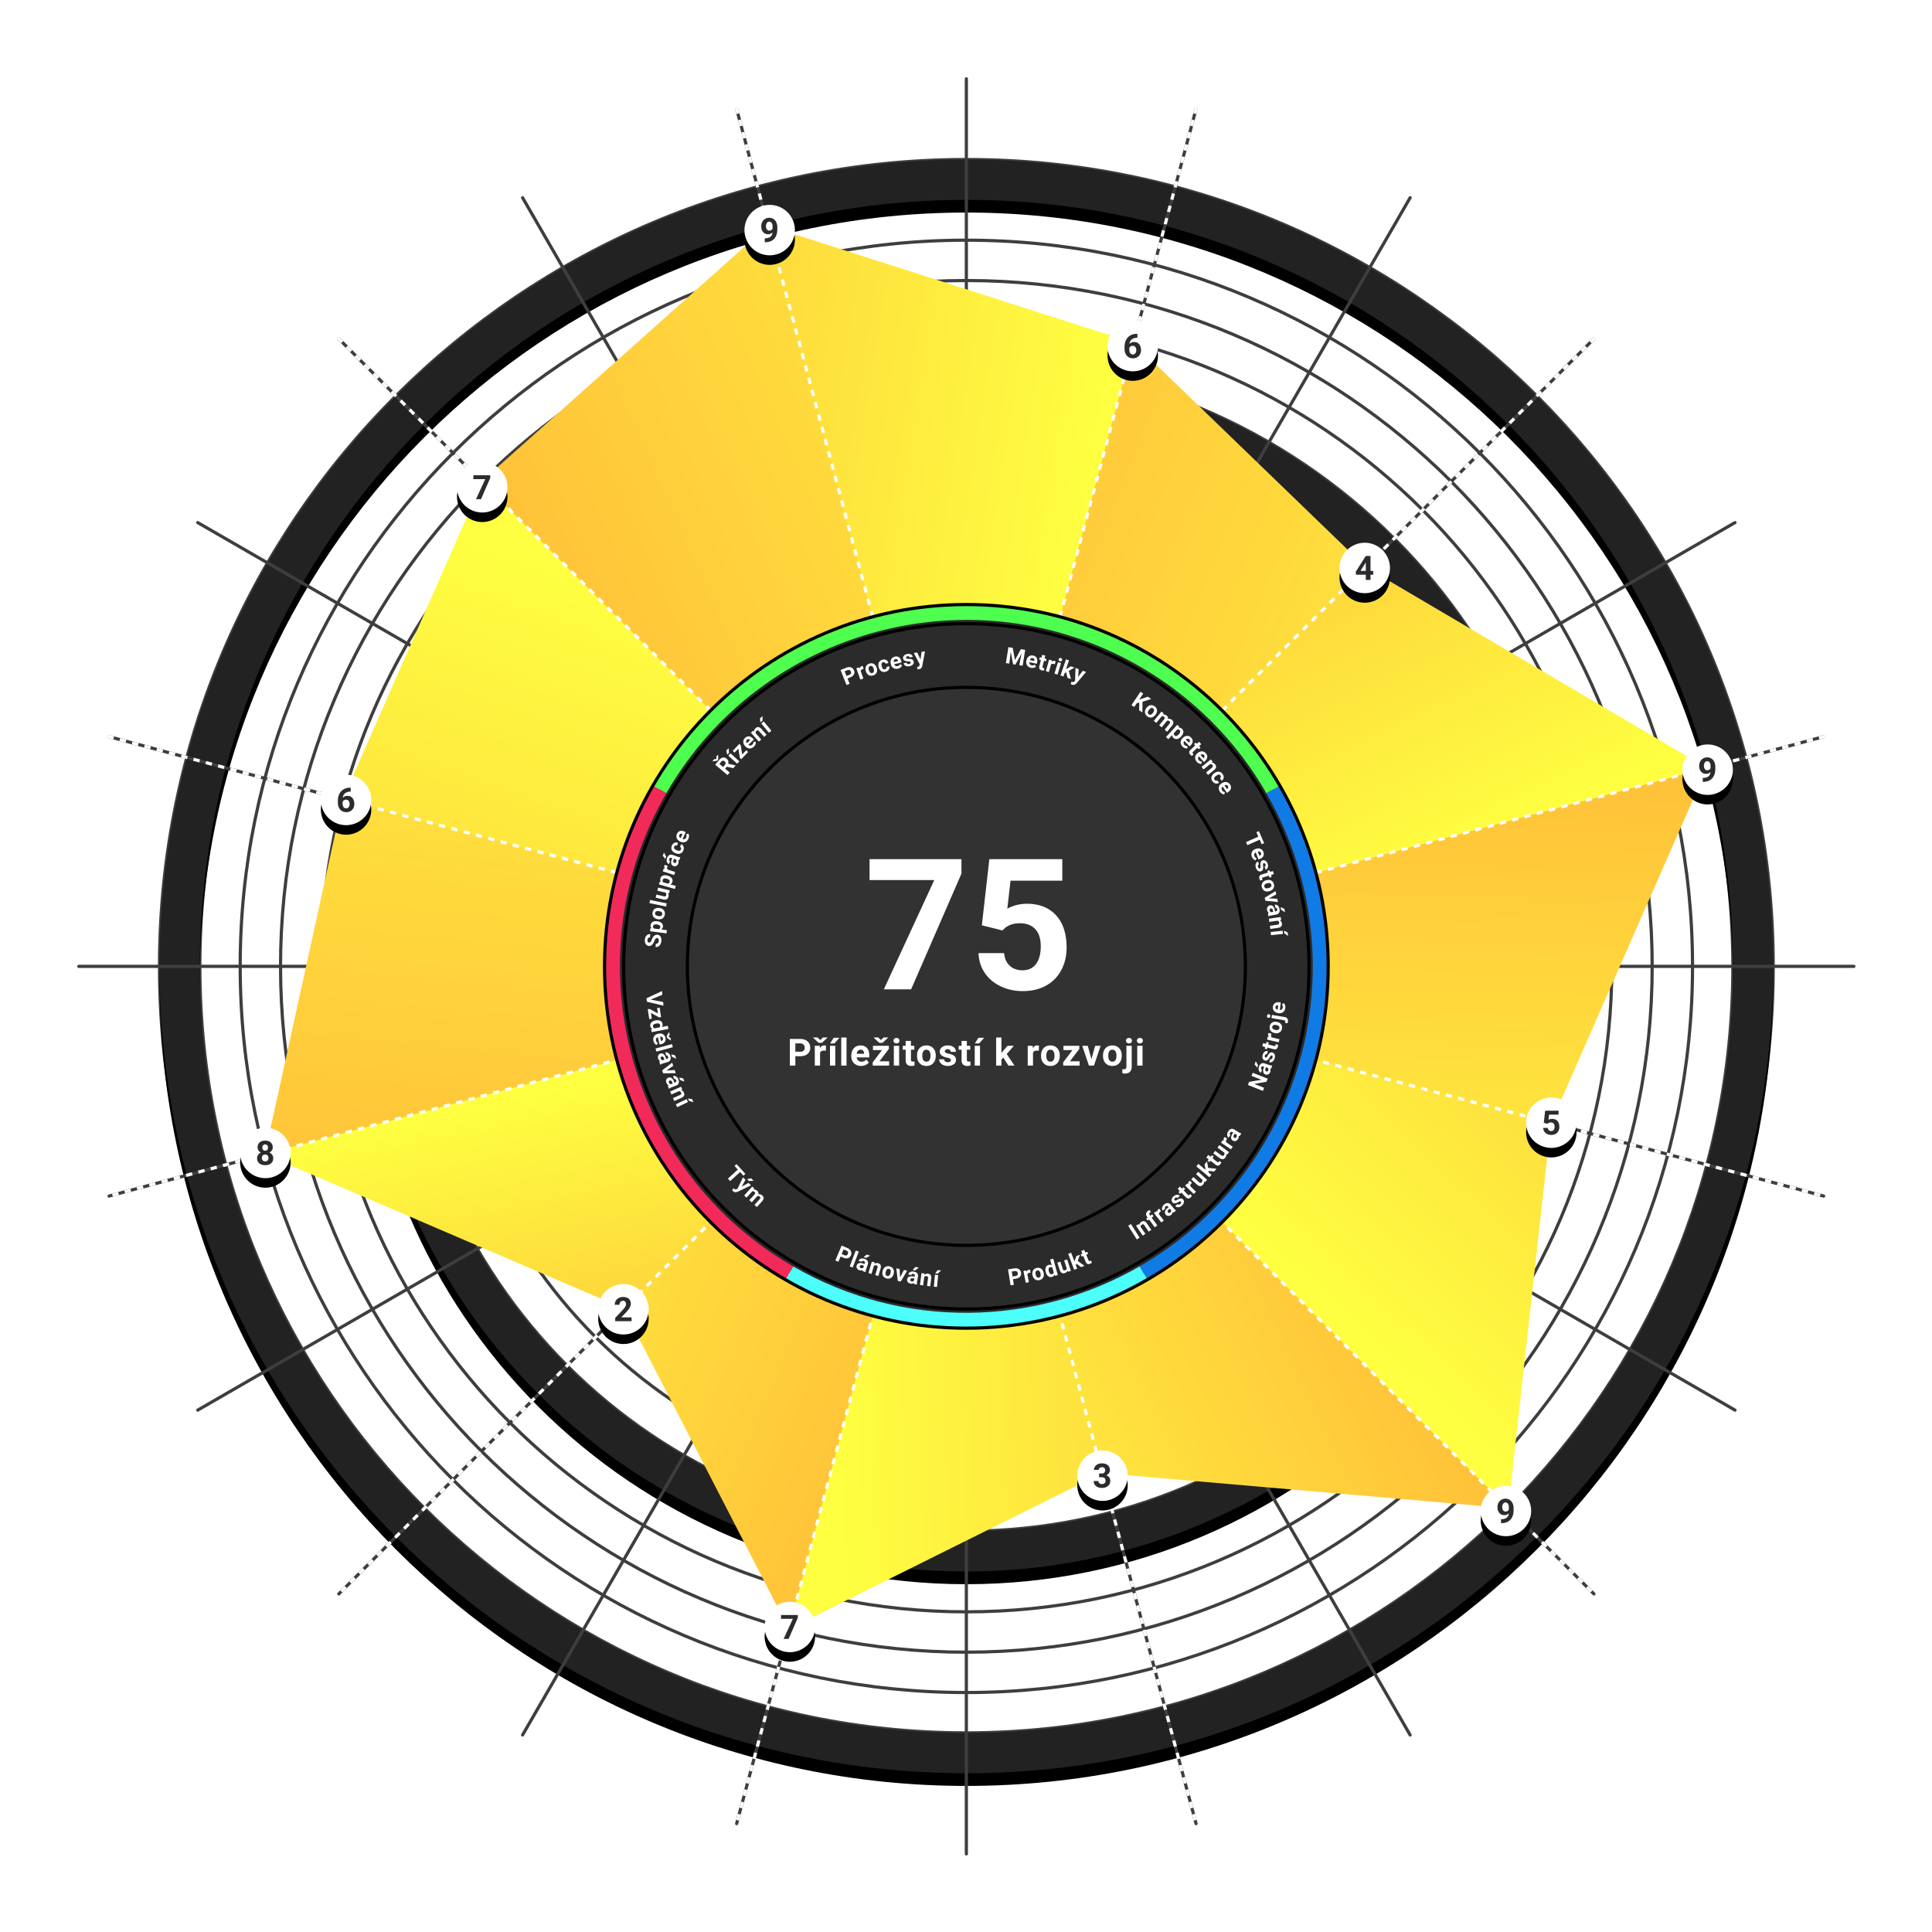
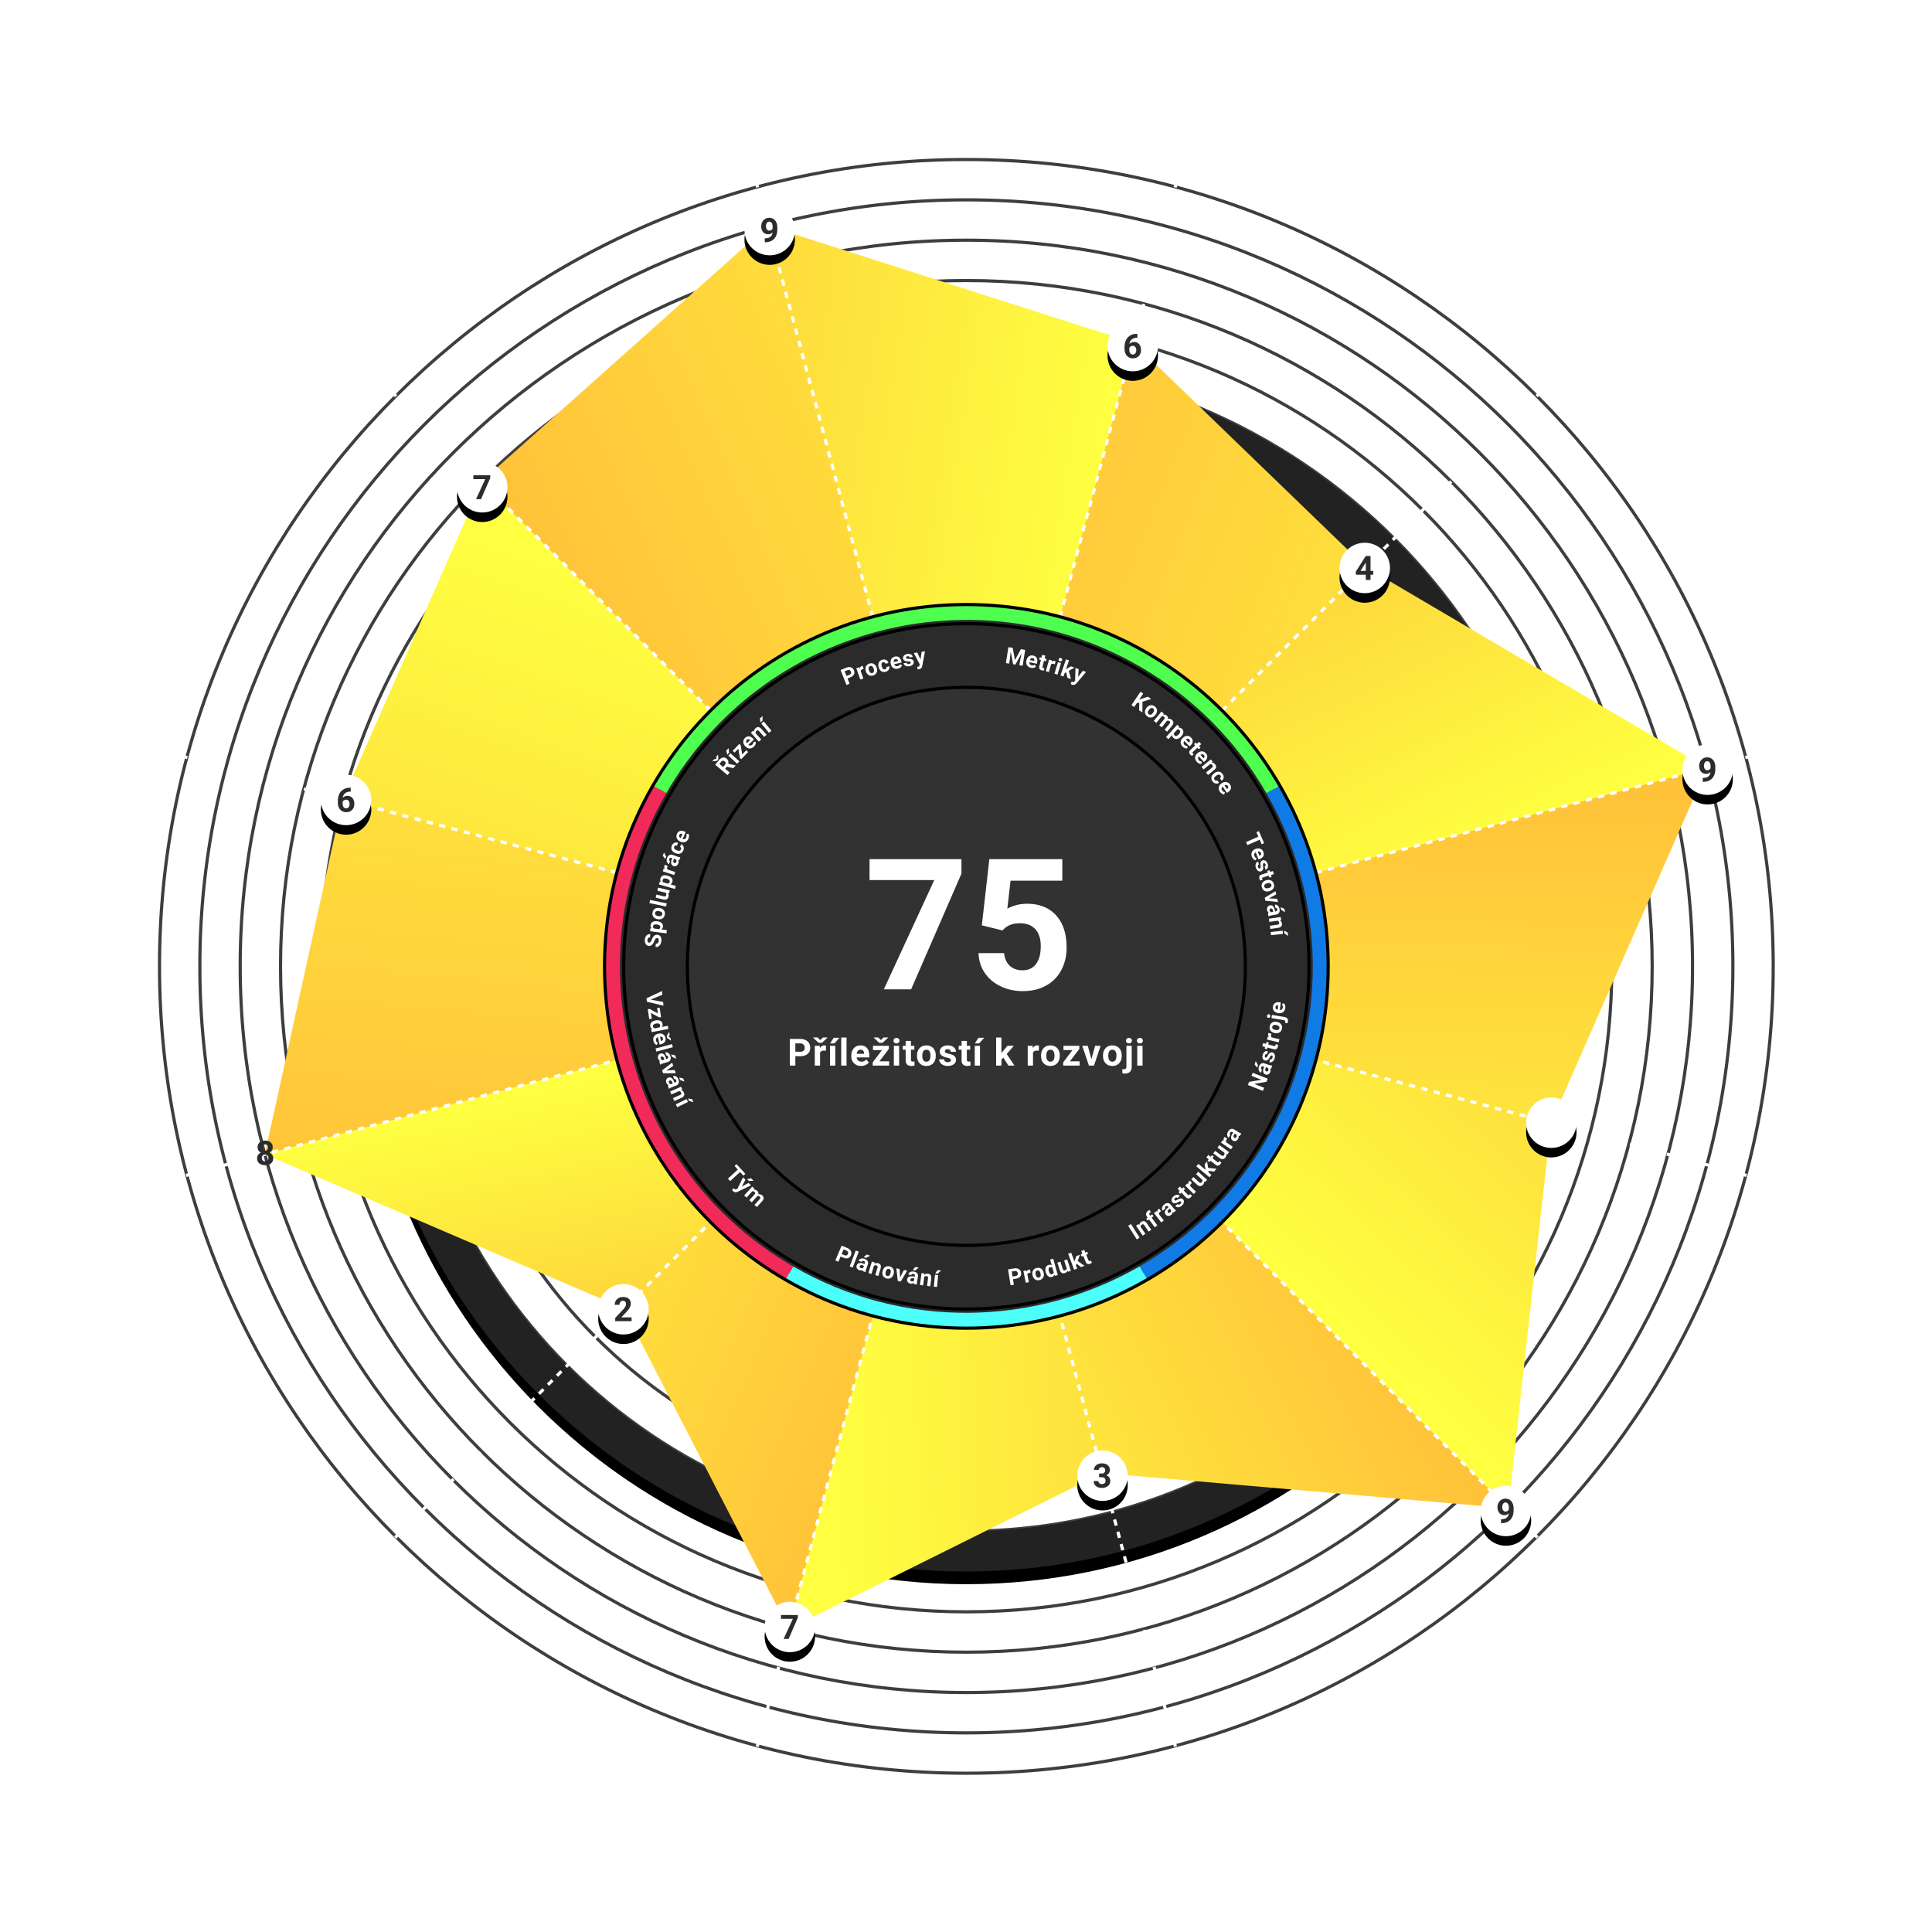
<svg xmlns="http://www.w3.org/2000/svg" xmlns:xlink="http://www.w3.org/1999/xlink" width="608" height="608" viewBox="0 0 608 608">
  <defs>
    <path id="b" d="M304.112 113.675c105.106 0 190.438 85.332 190.438 190.438 0 105.105-85.332 190.437-190.438 190.437-105.105 0-190.437-85.332-190.437-190.437  0-105.106 85.332-190.438 190.437-190.438zm0 12.696c98.099 0 177.742 79.643 177.742 177.742 0 98.098-79.643 177.742-177.742 177.742-98.098  0-177.742-79.644-177.742-177.742 0-98.099 79.644-177.742 177.742-177.742z" />
    <filter id="a" width="113.7%" height="113.7%" x="-6.8%" y="-5.8%" filterUnits="objectBoundingBox">
      <feOffset dy="4" in="SourceAlpha" result="shadowOffsetOuter1" />
      <feGaussianBlur in="shadowOffsetOuter1" result="shadowBlurOuter1" stdDeviation="8" />
      <feColorMatrix in="shadowBlurOuter1" values="0 0 0 0 0 0 0 0 0 0 0 0 0 0 0 0 0 0 0.14 0" />
    </filter>
-     <path id="d" d="M304.112 50.196c140.141 0 253.917 113.776 253.917 253.917 0 140.14-113.776 253.917-253.917 253.917-140.14 0-253.917-113.777-253.917-253.917  0-140.141 113.777-253.917 253.917-253.917zm0 12.695c133.134 0 241.222 108.088 241.222 241.222 0 133.133-108.088 241.22-241.222 241.22-133.133  0-241.22-108.087-241.22-241.22 0-133.134 108.087-241.222 241.22-241.222z" />
    <filter id="c" width="110.2%" height="110.2%" x="-5.1%" y="-4.3%" filterUnits="objectBoundingBox">
      <feOffset dy="4" in="SourceAlpha" result="shadowOffsetOuter1" />
      <feGaussianBlur in="shadowOffsetOuter1" result="shadowBlurOuter1" stdDeviation="8" />
      <feColorMatrix in="shadowBlurOuter1" values="0 0 0 0 0 0 0 0 0 0 0 0 0 0 0 0 0 0 0.14 0" />
    </filter>
    <linearGradient id="e" x1="198.67%" x2="-56.454%" y1="134.468%" y2="-4.108%">
      <stop offset="0%" stop-color="#FEFF41" />
      <stop offset="100%" stop-color="#FFB738" />
    </linearGradient>
    <linearGradient id="f" x1="91.092%" x2="-91.624%" y1="40.33%" y2="0%">
      <stop offset="0%" stop-color="#FEFF41" />
      <stop offset="100%" stop-color="#FFB738" />
    </linearGradient>
    <linearGradient id="g" x1="175.55%" x2="-6.87%" y1="-17.034%" y2="92.999%">
      <stop offset="0%" stop-color="#FEFF41" />
      <stop offset="100%" stop-color="#FFB738" />
    </linearGradient>
    <linearGradient id="h" x1="69.936%" x2="0%" y1="28.884%" y2="214.034%">
      <stop offset="0%" stop-color="#FEFF41" />
      <stop offset="100%" stop-color="#FFB738" />
    </linearGradient>
    <linearGradient id="i" x1="66.872%" x2="32.223%" y1="-117.735%" y2="156.357%">
      <stop offset="0%" stop-color="#FEFF41" />
      <stop offset="100%" stop-color="#FFB738" />
    </linearGradient>
    <linearGradient id="j" x1="37.109%" x2="86.701%" y1="28.943%" y2="152.129%">
      <stop offset="0%" stop-color="#FEFF41" />
      <stop offset="100%" stop-color="#FFB738" />
    </linearGradient>
    <linearGradient id="k" x1="-73.77%" x2="110.72%" y1="-43.414%" y2="94.378%">
      <stop offset="0%" stop-color="#FEFF41" />
      <stop offset="100%" stop-color="#FFB738" />
    </linearGradient>
    <linearGradient id="l" x1="15.325%" x2="213.076%" y1="50%" y2="40.629%">
      <stop offset="0%" stop-color="#FEFF41" />
      <stop offset="100%" stop-color="#FFB738" />
    </linearGradient>
    <linearGradient id="m" x1="-43.366%" x2="95.94%" y1="88.953%" y2="35.957%">
      <stop offset="0%" stop-color="#FEFF41" />
      <stop offset="100%" stop-color="#FFB738" />
    </linearGradient>
    <linearGradient id="n" x1="50%" x2="141.866%" y1="60.503%" y2="-52.935%">
      <stop offset="0%" stop-color="#FEFF41" />
      <stop offset="100%" stop-color="#FFB738" />
    </linearGradient>
    <linearGradient id="o" x1="57.193%" x2="65.777%" y1="172.001%" y2="-25.521%">
      <stop offset="0%" stop-color="#FEFF41" />
      <stop offset="100%" stop-color="#FFB738" />
    </linearGradient>
    <linearGradient id="p" x1="69.048%" x2="-18.51%" y1="75.723%" y2="-32.675%">
      <stop offset="0%" stop-color="#FEFF41" />
      <stop offset="100%" stop-color="#FFB738" />
    </linearGradient>
    <path id="r" d="M242.22 64.478a7.94 7.94 0 0 1 7.935 7.935 7.939 7.939 0 0 1-7.935 7.935 7.939 7.939 0 0 1-7.935-7.935 7.94 7.94 0 0 1 7.935-7.935z" />
    <filter id="q" width="307.9%" height="307.9%" x="-104%" y="-85.1%" filterUnits="objectBoundingBox">
      <feOffset dy="3" in="SourceAlpha" result="shadowOffsetOuter1" />
      <feGaussianBlur in="shadowOffsetOuter1" result="shadowBlurOuter1" stdDeviation="5" />
      <feColorMatrix in="shadowBlurOuter1" values="0 0 0 0 0 0 0 0 0 0 0 0 0 0 0 0 0 0 0.5 0" />
    </filter>
    <path id="t" d="M356.483 100.979a7.939 7.939 0 0 1 7.935 7.935 7.94 7.94 0 0 1-7.935 7.935 7.939 7.939 0 0 1-7.935-7.935 7.938 7.938 0 0 1 7.935-7.935z" />
    <filter id="s" width="307.9%" height="307.9%" x="-104%" y="-85.1%" filterUnits="objectBoundingBox">
      <feOffset dy="3" in="SourceAlpha" result="shadowOffsetOuter1" />
      <feGaussianBlur in="shadowOffsetOuter1" result="shadowBlurOuter1" stdDeviation="5" />
      <feColorMatrix in="shadowBlurOuter1" values="0 0 0 0 0 0 0 0 0 0 0 0 0 0 0 0 0 0 0.5 0" />
    </filter>
    <path id="v" d="M429.484 170.806a7.94 7.94 0 0 1 7.935 7.935 7.94 7.94 0 0 1-7.935 7.935 7.94 7.94 0 0 1-7.935-7.935 7.94 7.94 0 0 1 7.935-7.935z" />
    <filter id="u" width="307.9%" height="307.9%" x="-104%" y="-85.1%" filterUnits="objectBoundingBox">
      <feOffset dy="3" in="SourceAlpha" result="shadowOffsetOuter1" />
      <feGaussianBlur in="shadowOffsetOuter1" result="shadowBlurOuter1" stdDeviation="5" />
      <feColorMatrix in="shadowBlurOuter1" values="0 0 0 0 0 0 0 0 0 0 0 0 0 0 0 0 0 0 0.5 0" />
    </filter>
    <path id="x" d="M537.399 234.285a7.94 7.94 0 0 1 7.935 7.935 7.939 7.939 0 0 1-7.935 7.935 7.938 7.938 0 0 1-7.935-7.935 7.939 7.939 0 0 1 7.935-7.935z" />
    <filter id="w" width="307.9%" height="307.9%" x="-104%" y="-85.1%" filterUnits="objectBoundingBox">
      <feOffset dy="3" in="SourceAlpha" result="shadowOffsetOuter1" />
      <feGaussianBlur in="shadowOffsetOuter1" result="shadowBlurOuter1" stdDeviation="5" />
      <feColorMatrix in="shadowBlurOuter1" values="0 0 0 0 0 0 0 0 0 0 0 0 0 0 0 0 0 0 0.5 0" />
    </filter>
    <path id="z" d="M488.202 345.374a7.939 7.939 0 0 1 7.935 7.935 7.939 7.939 0 0 1-7.935 7.935 7.94 7.94 0 0 1-7.935-7.935 7.94 7.94 0 0 1 7.935-7.935z" />
    <filter id="y" width="307.9%" height="307.9%" x="-104%" y="-85.1%" filterUnits="objectBoundingBox">
      <feOffset dy="3" in="SourceAlpha" result="shadowOffsetOuter1" />
      <feGaussianBlur in="shadowOffsetOuter1" result="shadowBlurOuter1" stdDeviation="5" />
      <feColorMatrix in="shadowBlurOuter1" values="0 0 0 0 0 0 0 0 0 0 0 0 0 0 0 0 0 0 0.5 0" />
    </filter>
    <path id="B" d="M473.919 467.572a7.938 7.938 0 0 1 7.935 7.935 7.939 7.939 0 0 1-7.935 7.935 7.94 7.94 0 0 1-7.935-7.935 7.939 7.939 0 0 1 7.935-7.935z" />
    <filter id="A" width="307.9%" height="307.9%" x="-104%" y="-85.1%" filterUnits="objectBoundingBox">
      <feOffset dy="3" in="SourceAlpha" result="shadowOffsetOuter1" />
      <feGaussianBlur in="shadowOffsetOuter1" result="shadowBlurOuter1" stdDeviation="5" />
      <feColorMatrix in="shadowBlurOuter1" values="0 0 0 0 0 0 0 0 0 0 0 0 0 0 0 0 0 0 0.5 0" />
    </filter>
    <path id="D" d="M346.961 456.463a7.939 7.939 0 0 1 7.935 7.935 7.94 7.94 0 0 1-7.935 7.935 7.939 7.939 0 0 1-7.935-7.935 7.938 7.938 0 0 1 7.935-7.935z" />
    <filter id="C" width="307.9%" height="307.9%" x="-104%" y="-85.1%" filterUnits="objectBoundingBox">
      <feOffset dy="3" in="SourceAlpha" result="shadowOffsetOuter1" />
      <feGaussianBlur in="shadowOffsetOuter1" result="shadowBlurOuter1" stdDeviation="5" />
      <feColorMatrix in="shadowBlurOuter1" values="0 0 0 0 0 0 0 0 0 0 0 0 0 0 0 0 0 0 0.5 0" />
    </filter>
    <path id="F" d="M248.568 504.072a7.94 7.94 0 0 1 7.935 7.935 7.939 7.939 0 0 1-7.935 7.935 7.939 7.939 0 0 1-7.935-7.935 7.94 7.94 0 0 1 7.935-7.935z" />
    <filter id="E" width="307.9%" height="307.9%" x="-104%" y="-85.1%" filterUnits="objectBoundingBox">
      <feOffset dy="3" in="SourceAlpha" result="shadowOffsetOuter1" />
      <feGaussianBlur in="shadowOffsetOuter1" result="shadowBlurOuter1" stdDeviation="5" />
      <feColorMatrix in="shadowBlurOuter1" values="0 0 0 0 0 0 0 0 0 0 0 0 0 0 0 0 0 0 0.5 0" />
    </filter>
    <path id="H" d="M196.198 404.092a7.94 7.94 0 0 1 7.935 7.935 7.939 7.939 0 0 1-7.935 7.935 7.938 7.938 0 0 1-7.935-7.935 7.939 7.939 0 0 1 7.935-7.935z" />
    <filter id="G" width="307.9%" height="307.9%" x="-104%" y="-85.1%" filterUnits="objectBoundingBox">
      <feOffset dy="3" in="SourceAlpha" result="shadowOffsetOuter1" />
      <feGaussianBlur in="shadowOffsetOuter1" result="shadowBlurOuter1" stdDeviation="5" />
      <feColorMatrix in="shadowBlurOuter1" values="0 0 0 0 0 0 0 0 0 0 0 0 0 0 0 0 0 0 0.5 0" />
    </filter>
-     <path id="J" d="M83.522 354.896a7.939 7.939 0 0 1 7.935 7.935 7.939 7.939 0 0 1-7.935 7.935 7.939 7.939 0 0 1-7.935-7.935 7.939 7.939 0 0 1 7.935-7.935z" />
    <filter id="I" width="307.9%" height="307.9%" x="-104%" y="-85.1%" filterUnits="objectBoundingBox">
      <feOffset dy="3" in="SourceAlpha" result="shadowOffsetOuter1" />
      <feGaussianBlur in="shadowOffsetOuter1" result="shadowBlurOuter1" stdDeviation="5" />
      <feColorMatrix in="shadowBlurOuter1" values="0 0 0 0 0 0 0 0 0 0 0 0 0 0 0 0 0 0 0.5 0" />
    </filter>
    <path id="L" d="M108.914 243.807a7.94 7.94 0 0 1 7.935 7.935 7.939 7.939 0 0 1-7.935 7.935 7.938 7.938 0 0 1-7.935-7.935 7.939 7.939 0 0 1 7.935-7.935z" />
    <filter id="K" width="307.9%" height="307.9%" x="-104%" y="-85.1%" filterUnits="objectBoundingBox">
      <feOffset dy="3" in="SourceAlpha" result="shadowOffsetOuter1" />
      <feGaussianBlur in="shadowOffsetOuter1" result="shadowBlurOuter1" stdDeviation="5" />
      <feColorMatrix in="shadowBlurOuter1" values="0 0 0 0 0 0 0 0 0 0 0 0 0 0 0 0 0 0 0.5 0" />
    </filter>
    <path id="N" d="M151.762 145.414a7.939 7.939 0 0 1 7.935 7.935 7.938 7.938 0 0 1-7.935 7.935 7.939 7.939 0 0 1-7.935-7.935 7.94 7.94 0 0 1 7.935-7.935z" />
    <filter id="M" width="307.9%" height="307.9%" x="-104%" y="-85.1%" filterUnits="objectBoundingBox">
      <feOffset dy="3" in="SourceAlpha" result="shadowOffsetOuter1" />
      <feGaussianBlur in="shadowOffsetOuter1" result="shadowBlurOuter1" stdDeviation="5" />
      <feColorMatrix in="shadowBlurOuter1" values="0 0 0 0 0 0 0 0 0 0 0 0 0 0 0 0 0 0 0.5 0" />
    </filter>
  </defs>
  <g fill="none" fill-rule="evenodd">
    <path stroke="#3E3E3E" stroke-linecap="round" stroke-linejoin="round" d="M304.112 151.762c84.085 0 152.351 68.266 152.351 152.351 0 84.084-68.266  152.35-152.351 152.35-84.084 0-152.35-68.266-152.35-152.35 0-84.085 68.266-152.351 152.35-152.351z" />
    <path stroke="#3E3E3E" stroke-linecap="round" stroke-linejoin="round" d="M304.112 139.067c91.092 0 165.046 73.954 165.046 165.046 0 91.091-73.954  165.046-165.046 165.046-91.091 0-165.046-73.955-165.046-165.046 0-91.092 73.955-165.046 165.046-165.046z" />
    <path stroke="#3E3E3E" stroke-linecap="round" stroke-linejoin="round" d="M304.112 126.371c98.099 0 177.742 79.643 177.742 177.742 0 98.098-79.643  177.742-177.742 177.742-98.098 0-177.742-79.644-177.742-177.742 0-98.099 79.644-177.742 177.742-177.742z" />
    <path stroke="#3E3E3E" stroke-linecap="round" stroke-linejoin="round" d="M304.112 113.675c105.106 0 190.438 85.332 190.438 190.438 0 105.105-85.332  190.437-190.438 190.437-105.105 0-190.437-85.332-190.437-190.437 0-105.106 85.332-190.438 190.437-190.438z" />
    <g>
      <use fill="#000" filter="url(#a)" xlink:href="#b" />
      <use fill="#222" xlink:href="#b" />
    </g>
    <path stroke="#3E3E3E" stroke-linecap="round" stroke-linejoin="round" d="M304.112 100.979c112.113 0 203.134 91.021 203.134 203.134 0 112.112-91.021  203.133-203.134 203.133-112.112 0-203.133-91.021-203.133-203.133C100.979 192 192 100.979 304.112 100.979z" />
    <path stroke="#3E3E3E" stroke-linecap="round" stroke-linejoin="round" d="M304.112 88.283c119.12 0 215.83 96.71 215.83 215.83 0 119.119-96.71 215.83-215.83  215.83-119.119 0-215.83-96.711-215.83-215.83 0-119.12 96.711-215.83 215.83-215.83z" />
    <path stroke="#3E3E3E" stroke-linecap="round" stroke-linejoin="round" d="M304.112 75.587c126.127 0 228.526 102.399 228.526 228.526 0 126.126-102.399  228.525-228.526 228.525-126.126 0-228.525-102.399-228.525-228.525 0-126.127 102.399-228.526 228.525-228.526z" />
    <path stroke="#3E3E3E" stroke-linecap="round" stroke-linejoin="round" d="M304.112 62.891c133.134 0 241.222 108.088 241.222 241.222 0 133.133-108.088  241.22-241.222 241.22-133.133 0-241.22-108.087-241.22-241.22 0-133.134 108.087-241.222 241.22-241.222z" />
    <path stroke="#3E3E3E" stroke-linecap="round" stroke-linejoin="round" d="M304.112 50.196c140.141 0 253.917 113.776 253.917 253.917 0 140.14-113.776  253.917-253.917 253.917-140.14 0-253.917-113.777-253.917-253.917 0-140.141 113.777-253.917 253.917-253.917z" />
    <g>
      <use fill="#000" filter="url(#c)" xlink:href="#d" />
      <use fill="#222" xlink:href="#d" />
    </g>
    <path stroke="#3E3E3E" stroke-linecap="round" stroke-linejoin="round" d="M304.112 164.458c77.078 0 139.655 62.577 139.655 139.655 0 77.077-62.577  139.654-139.655 139.654-77.077 0-139.654-62.577-139.654-139.654 0-77.078 62.577-139.655 139.654-139.655z" />
    <path stroke="#3E3E3E" stroke-linecap="round" stroke-linejoin="round" d="M304.112 189.85c63.064 0 114.263 51.199 114.263 114.263 0 63.063-51.199  114.262-114.263 114.262-63.063 0-114.262-51.199-114.262-114.262 0-63.064 51.199-114.263 114.262-114.263z" />
    <path stroke="#3E3E3E" stroke-linecap="round" stroke-linejoin="round" d="M304.112 215.242c49.05 0 88.871 39.821 88.871 88.871 0 49.049-39.821 88.871-88.871  88.871-49.049 0-88.871-39.822-88.871-88.871 0-49.05 39.822-88.871 88.871-88.871z" />
    <path stroke="#3E3E3E" stroke-linecap="round" stroke-linejoin="round" d="M304.112 177.154c70.071 0 126.959 56.888 126.959 126.959 0 70.07-56.888  126.958-126.959 126.958-70.07 0-126.958-56.888-126.958-126.958 0-70.071 56.888-126.959 126.958-126.959z" />
-     <path stroke="#3E3E3E" stroke-linecap="round" stroke-linejoin="round" d="M304.112 202.546c56.057 0 101.567 45.51 101.567 101.567 0 56.056-45.51  101.566-101.567 101.566-56.056 0-101.566-45.51-101.566-101.566 0-56.057 45.51-101.567 101.566-101.567zM583.421 304.113H24.804M573.904 231.822L34.321 376.403M573.904  376.403L34.321 231.822M546.001 443.767L62.224 164.458M501.613 501.614L106.611 106.612M443.767 546.001L164.458 62.224M376.403 573.904L231.822 34.321M304.112  583.421V24.804M231.822 573.904L376.403 34.321M164.458 546.001L443.767 62.224M106.611 501.614l395.002-395.002M62.224 443.767L546 164.458" />
    <path fill="url(#e)" d="M356.697 107.863l73.073 70.592-46.309 55.83-26.597 17.076-33.443-19.308 4.496-37.442z" />
    <path fill="url(#f)" d="M241.668 71.066l115.029 36.797-33.276 124.19h-38.619l-20.364-43.79z" />
    <path fill="url(#g)" d="M241.668 71.066l-90.14 80.462 63.713 73.236 36.12 26.597 33.443-19.31z" />
    <path fill="url(#h)" d="M151.732 151.762l-43.869 99.766 85.161 31.954 39.028 1.322 19.309-33.443z" />
    <path fill="url(#i)" d="M107.863 251.528L83.332 363.271l116.04-24.245 32.708-15.612-.028-38.61z" />
    <path fill="url(#j)" d="M83.332 363.271l113.073 48.549 50.576-42.641 4.415-12.35-19.316-33.415z" />
    <path fill="url(#k)" d="M196.198 411.73l52.043 100.898 35.241-100.601 1.322-35.854-33.408-19.344z" />
    <path fill="url(#l)" d="M248.241 512.628l98.597-49.061-10.986-65.822-12.439-21.6s-38.601.108-38.602 0c0-.108-36.57 136.483-36.57 136.483z" />
    <path fill="url(#m)" d="M346.838 463.567l127.815 11.086-70.561-86.43-47.228-31.359-33.443 19.31z" />
    <path fill="url(#n)" d="M474.653 474.653l13.443-121.242-74.482-27.081-37.441-2.909-19.309 33.443z" />
    <path fill="url(#o)" d="M488.096 353.411l49.063-111.743-123.545 24.357-37.469 18.787.028 38.609z" />
    <path fill="url(#p)" d="M537.159 241.668L429.77 178.455l-72.906 72.906 19.313 33.442z" />
    <path stroke="#FFF" stroke-dasharray="2,2" stroke-linejoin="round" d="M607.612 385.435L.612 222.79M526.29 526.29L81.935 81.935M385.435  607.613L222.79.613M222.79 607.613l162.645-607M81.935 526.29L526.29 81.935M.612 385.435l607-162.645" />
    <path fill="#2B2B2B" d="M304.112 192.585c61.554 0 111.528 49.974 111.528 111.528 0 61.554-49.974 111.528-111.528 111.528-61.554  0-111.528-49.974-111.528-111.528 0-61.554 49.974-111.528 111.528-111.528z" />
    <path fill="#323232" d="M304.112 216.314c48.458 0 87.799 39.341 87.799 87.799 0 48.457-39.341 87.798-87.799 87.798-48.457 0-87.798-39.341-87.798-87.798  0-48.458 39.341-87.799 87.798-87.799z" />
    <path stroke="#000" stroke-linejoin="round" d="M304.112 216.314c48.458 0 87.799 39.341 87.799 87.799 0 48.457-39.341 87.798-87.799 87.798-48.457  0-87.798-39.341-87.798-87.798 0-48.458 39.341-87.799 87.798-87.799z" />
    <path stroke="#000" stroke-linejoin="round" d="M304.112 196.27c59.52 0 107.843 48.322 107.843 107.843 0 59.52-48.322 107.842-107.843 107.842-59.52  0-107.843-48.322-107.843-107.842 0-59.52 48.323-107.844 107.843-107.844z" />
    <path stroke="#117BE5" stroke-linejoin="round" stroke-width="5" d="M400.715 248.374c19.198 33.369 20.601 75.792-.016 111.503-10.153 17.584-24.384  31.358-40.813 40.818" />
    <path stroke="#4CFFFB" stroke-linejoin="round" stroke-width="5" d="M359.886 400.695c-33.374 19.217-75.815 20.628-111.538.004" />
    <path stroke="#F22A59" stroke-linejoin="round" stroke-width="5" d="M248.348 400.699c-53.307-30.777-71.599-99.043-40.822-152.35" />
    <path stroke="#4FFF4F" stroke-linejoin="round" stroke-width="5" d="M207.526 248.349c30.777-53.308 99.043-71.6 152.35-40.823 17.597 10.16 31.379 24.405 40.839  40.848" />
    <path fill="#FFF" d="M302.569 274.931l-15.841 36.409h-8.582l15.869-34.383h-20.371v-6.584h28.925zM308.984 291.194l2.363-20.821h22.96v6.781h-16.291l-1.013  8.807a12.888 12.888 0 0 1 6.162-1.548c3.901 0 6.959 1.21 9.172 3.63 2.214 2.419 3.32 5.805 3.32 10.157 0 2.645-.558 5.013-1.674 7.105a11.814 11.814 0 0 1-4.797  4.867c-2.082 1.154-4.54 1.731-7.372 1.731-2.476 0-4.774-.502-6.893-1.506-2.12-1.003-3.794-2.415-5.023-4.234-1.228-1.82-1.88-3.892-1.955-6.218h8.047c.169 1.706.764  3.034 1.786 3.981 1.023.947 2.359 1.421 4.01 1.421 1.838 0 3.254-.661 4.249-1.984.994-1.322 1.491-3.193 1.491-5.613  0-2.326-.572-4.108-1.717-5.346-1.144-1.238-2.766-1.857-4.867-1.857-1.932 0-3.499.506-4.699 1.519l-.788.732-6.471-1.604zM250.295 332.385v2.952h-1.727v-8.379h3.269c.629  0 1.183.115 1.66.345.478.23.845.557 1.102.981.258.424.386.907.386 1.448 0 .821-.281 1.468-.843 1.942-.562.474-1.34.711-2.334.711h-1.513zm0-1.399h1.542c.457 0  .805-.107 1.045-.322.239-.215.359-.522.359-.921 0-.41-.121-.742-.362-.995-.242-.254-.576-.384-1.002-.392h-1.582v2.63zM259.914 330.67a4.463 4.463 0 0 0-.598-.046c-.63  0-1.042.213-1.238.639v4.074h-1.663v-6.227h1.571l.046.743c.334-.572.796-.858 1.387-.858.184 0 .357.025.518.075l-.023 1.6zm-1.773-3.355l.841-.823h1.421v.063l-1.738  1.617h-1.053l-1.738-1.629v-.051h1.421l.846.823zM262.863 335.337H261.2v-6.227h1.663v6.227zm-.489-8.753h1.813l-1.594 1.784h-1.353l1.134-1.784zM264.736  335.337h1.669v-8.84h-1.669zM270.995 335.452c-.913 0-1.657-.28-2.23-.84-.574-.56-.861-1.306-.861-2.239v-.161c0-.625.121-1.184.363-1.677a2.66 2.66 0 0 1  1.027-1.14c.443-.267.949-.4 1.517-.4.851 0 1.522.269 2.011.806.489.537.734 1.299.734 2.285v.679h-3.966c.054.406.216.733.487.978.27.246.613.368 1.027.368.641 0  1.142-.232 1.502-.696l.817.915a2.5 2.5 0 0 1-1.012.826 3.318 3.318 0 0 1-1.416.296zm-.19-5.11c-.33  0-.598.111-.803.334-.205.222-.337.541-.394.955h2.313v-.132c-.007-.369-.107-.654-.299-.855-.192-.202-.464-.302-.817-.302zM276.764  333.996h3.045v1.341h-5.169v-1.013l2.93-3.867h-2.843v-1.347h4.989v.984l-2.952 3.902zm.455-6.681l.84-.823h1.421v.063l-1.738  1.617h-1.053l-1.738-1.629v-.051h1.422l.846.823zM282.959 335.337h-1.669v-6.227h1.669v6.227zm-1.767-7.838c0-.25.084-.455.251-.616.167-.161.394-.242.682-.242.284 0  .51.081.679.242a.813.813 0 0 1 .253.616c0 .253-.085.46-.256.621-.171.161-.396.242-.676.242s-.506-.081-.677-.242a.818.818 0 0 1-.256-.621zM286.674  327.579v1.531h1.065v1.22h-1.065v3.108c0 .23.044.395.132.495.088.1.257.15.507.15.184 0 .347-.014.489-.041v1.261c-.326.1-.662.149-1.007.149-1.167  0-1.761-.589-1.784-1.766v-3.356h-.91v-1.22h.91v-1.531h1.663zM288.587 332.166c0-.618.119-1.168.357-1.652.238-.483.58-.857 1.027-1.122.447-.265.966-.397 1.557-.397.84 0  1.526.257 2.057.771.532.514.828 1.213.89 2.095l.011.426c0 .955-.266 1.722-.8 2.299-.533.578-1.249.866-2.146.866-.898  0-1.615-.287-2.15-.863-.535-.575-.803-1.358-.803-2.348v-.075zm1.663.121c0 .591.112 1.043.334 1.355.223.313.541.469.956.469.402 0  .717-.154.943-.463.227-.309.34-.803.34-1.482 0-.579-.113-1.028-.34-1.347-.226-.318-.544-.477-.955-.477-.407 0-.721.158-.944.475-.222.316-.334.806-.334 1.47zM299.237  333.616c0-.203-.101-.363-.302-.48-.202-.117-.525-.222-.97-.314-1.481-.311-2.222-.94-2.222-1.887 0-.553.23-1.014.688-1.385.459-.37 1.058-.555 1.799-.555.79 0 1.422.186  1.896.558.474.372.711.856.711 1.451h-1.664a.802.802 0 0 0-.23-.59c-.153-.156-.393-.233-.719-.233-.28 0-.497.063-.65.19a.597.597 0 0 0-.231.483c0  .184.088.333.262.446.175.113.469.211.884.294.414.082.763.175 1.047.279.879.322 1.318.88 1.318 1.674 0 .568-.244 1.028-.731 1.379s-1.116.526-1.888.526c-.521  0-.985-.093-1.39-.279a2.334 2.334 0 0 1-.952-.765 1.778 1.778 0 0 1-.345-1.05h1.577c.015.295.124.521.328.679.203.157.475.236.817.236.318 0 .559-.061.722-.182a.565.565  0 0 0 .245-.475zM304.269 327.579v1.531h1.065v1.22h-1.065v3.108c0 .23.044.395.133.495.088.1.257.15.506.15.184 0 .347-.014.489-.041v1.261a3.41 3.41 0 0  1-1.007.149c-1.166 0-1.761-.589-1.784-1.766v-3.356h-.909v-1.22h.909v-1.531h1.663zM308.41 335.337h-1.663v-6.227h1.663v6.227zm-.489-8.753h1.813l-1.595  1.784h-1.352l1.134-1.784zM315.747 332.84l-.598.598v1.899h-1.664v-8.84h1.664v4.898l.322-.414 1.594-1.871h1.997l-2.25 2.596 2.446 3.631h-1.911zM326.923 330.67a4.463  4.463 0 0 0-.598-.046c-.63 0-1.042.213-1.238.639v4.074h-1.663v-6.227h1.571l.046.743c.334-.572.796-.858 1.387-.858.184 0 .357.025.518.075l-.023 1.6zM327.61  332.166c0-.618.119-1.168.357-1.652a2.618 2.618 0 0 1 1.028-1.122c.447-.265.966-.397 1.556-.397.841 0 1.527.257 2.058.771.531.514.828 1.213.889 2.095l.012.426c0  .955-.267 1.722-.8 2.299-.534.578-1.249.866-2.147.866-.898 0-1.614-.287-2.15-.863-.535-.575-.803-1.358-.803-2.348v-.075zm1.664.121c0 .591.111 1.043.334  1.355.222.313.541.469.955.469.403 0 .717-.154.944-.463.226-.309.339-.803.339-1.482 0-.579-.113-1.028-.339-1.347-.227-.318-.545-.477-.956-.477-.406  0-.721.158-.943.475-.223.316-.334.806-.334 1.47zM336.706 333.996h3.045v1.341h-5.168v-1.013l2.929-3.867h-2.843v-1.347h4.99v.984zM343.477  333.306l1.157-4.196h1.738l-2.101 6.227h-1.588l-2.101-6.227h1.738zM347.111 332.166c0-.618.119-1.168.357-1.652.238-.483.58-.857 1.027-1.122.447-.265.966-.397  1.557-.397.84 0 1.526.257 2.057.771.532.514.828 1.213.89 2.095l.011.426c0 .955-.267 1.722-.8 2.299-.533.578-1.249.866-2.147.866-.897  0-1.614-.287-2.149-.863-.535-.575-.803-1.358-.803-2.348v-.075zm1.663.121c0 .591.112 1.043.334 1.355.223.313.541.469.955.469.403 0  .718-.154.944-.463.227-.309.34-.803.34-1.482 0-.579-.113-1.028-.34-1.347-.226-.318-.545-.477-.955-.477-.407 0-.721.158-.944.475-.222.316-.334.806-.334 1.47zM356.149  329.11v6.567c0 .687-.182 1.221-.546 1.603-.365.381-.891.572-1.577.572-.288 0-.563-.032-.823-.098v-1.317c.199.034.374.051.523.051.503 0  .754-.266.754-.8v-6.578h1.669zm-1.801-1.611c0-.25.083-.455.25-.616.167-.161.394-.242.682-.242.288 0 .515.081.682.242a.818.818 0 0 1 .251.616c0  .253-.086.46-.257.621-.17.161-.396.242-.676.242s-.505-.081-.676-.242a.814.814 0 0 1-.256-.621zM359.559  335.337h-1.669v-6.227h1.669v6.227zm-1.767-7.838c0-.25.083-.455.25-.616.167-.161.395-.242.682-.242.284 0 .511.081.679.242a.814.814 0 0 1 .254.616c0  .253-.086.46-.256.621-.171.161-.397.242-.677.242s-.505-.081-.676-.242a.814.814 0 0 1-.256-.621zM358.529 221.099l-.779.183-.808 1.205-.869-.583  2.831-4.215.868.583-1.283 1.91.734-.267 2.005-.665 1.068.717-2.754.868-.033 3.376-1.033-.694zM360.794  222.774c.222-.302.478-.528.767-.679.29-.151.591-.211.904-.18.313.031.614.153.903.365.41.301.653.673.728 1.114.075.442-.031.889-.317  1.342l-.147.212c-.343.467-.748.746-1.216.836-.467.091-.92-.025-1.359-.347-.438-.322-.685-.719-.74-1.192-.055-.473.096-.951.451-1.435l.026-.036zm.769.655c-.212.289-.319.549-.323.782a.668.668  0 0 0 .298.571.67.67 0 0 0 .627.113c.222-.07.454-.271.698-.602.208-.283.313-.543.317-.78a.668.668 0 0 0-.295-.575.657.657 0 0  0-.631-.107c-.223.075-.453.274-.691.598zM366.233 224.534l-.243.346c.414-.084.798.019 1.15.308.375.308.512.668.408 1.08.449-.128.862-.037  1.241.274.317.26.476.545.48.856.003.311-.147.652-.451 1.022l-1.529 1.862-.782-.641  1.527-1.86c.136-.165.203-.313.201-.442-.002-.13-.085-.261-.249-.396-.233-.191-.486-.213-.759-.064l-1.641 2.005-.779-.64  1.524-1.856c.139-.169.206-.319.201-.449-.004-.13-.086-.261-.246-.392-.221-.181-.456-.221-.706-.119l-1.692 2.062-.779-.64 2.394-2.916.73.6zM371.68  231.8c-.392.428-.804.683-1.235.762a1.27 1.27 0 0 1-1.143-.335c-.281-.257-.418-.563-.412-.917l-1.202 1.311-.743-.681 3.529-3.851.689.631-.224.296c.378-.051.712.056  1.001.322.343.314.493.685.451 1.113-.042.428-.267.865-.675 1.31l-.036.039zm-.693-.735c.237-.259.374-.5.411-.725a.607.607 0 0  0-.207-.577c-.233-.214-.475-.271-.725-.173l-1.044 1.139c-.077.266.001.507.234.72.355.325.798.197 1.331-.384zM372.144  234.951c-.392-.39-.592-.828-.599-1.313-.007-.486.189-.929.587-1.33l.069-.069c.267-.269.558-.457.873-.566.314-.108.623-.125.928-.05.304.075.578.233.822.476.366.364.539.766.52  1.205-.019.44-.24.872-.661 1.295l-.29.292-1.704-1.694a.942.942 0 0 0-.209.628.89.89 0 0 0 .284.597c.275.274.59.388.943.343l-.04.742a1.514 1.514 0 0 1-.788-.078 2.013  2.013 0 0 1-.735-.478zm2.102-2.276a.63.63 0 0 0-.487-.2c-.184.008-.376.089-.578.242l.994.989.057-.057c.154-.162.233-.327.236-.495.004-.169-.07-.328-.222-.479zM378.03  234.175l-.675.636.442.469-.538.507-.442-.469-1.371 1.291c-.102.095-.156.183-.163.264-.008.08.041.175.144.285.077.081.15.148.221.199l-.556.524a2.097 2.097 0 0  1-.484-.382c-.485-.515-.472-1.022.038-1.521l1.48-1.394-.378-.401.538-.507.378.401.675-.636.691.734zM376.62  239.727c-.365-.415-.535-.866-.51-1.351.026-.485.251-.914.675-1.287l.073-.064c.285-.25.588-.419.909-.506.321-.087.631-.083.929.012.299.095.562.271.789.53.341.387.487.8.438  1.237-.049.438-.298.854-.746 1.248l-.309.272-1.587-1.805a.937.937 0 0 0-.25.613.889.889 0 0 0 .243.615c.256.291.562.426.918.405l-.09.738a1.518 1.518 0 0 1-.781-.131  2.014 2.014 0 0 1-.701-.526zm2.25-2.13a.631.631 0 0 0-.473-.232c-.184-.005-.381.063-.593.203l.926  1.053.06-.053c.165-.151.254-.311.269-.478.015-.168-.048-.333-.189-.493zM381.651 239.718l-.319.298c.431-.002.79.173  1.074.526.252.311.348.616.288.916-.06.299-.27.597-.631.895l-1.896 1.532-.633-.784 1.877-1.517c.166-.134.258-.268.274-.401.017-.133-.043-.283-.179-.451a.694.694 0 0  0-.683-.269l-2.069 1.673-.634-.784 2.935-2.372.596.738zM382.237 245.402c.111.149.242.24.393.273.151.032.297 0 .436-.098l.563.759a1.295 1.295 0 0 1-.689.251 1.385  1.385 0 0 1-.734-.158 1.755 1.755 0 0 1-.611-.529c-.322-.433-.437-.877-.348-1.332.09-.454.378-.861.863-1.221l.054-.04c.466-.346.931-.498 1.393-.456.463.042.855.28  1.176.713.281.379.399.763.353 1.151-.047.389-.247.718-.603.988l-.563-.759a.687.687 0 0 0 .274-.429.603.603 0 0  0-.127-.479c-.14-.189-.314-.28-.523-.275-.208.006-.466.123-.774.352l-.085.062c-.311.231-.5.445-.566.641-.065.196-.026.392.118.586zM383.9  249.154c-.311-.457-.424-.925-.339-1.403.085-.479.362-.877.829-1.194l.08-.055c.314-.213.635-.343.964-.39.33-.047.637-.005.921.126.285.131.524.339.718.624.29.426.384.854.281  1.282-.102.428-.4.81-.894 1.146l-.341.231-1.351-1.986a.937.937 0 0 0-.324.577.89.89 0 0 0 .165.64c.219.321.505.493.861.515l-.18.722a1.517 1.517 0 0 1-.759-.227 2.013  2.013 0 0 1-.631-.608zm2.496-1.836a.632.632 0 0 0-.441-.289c-.181-.027-.386.016-.613.128l.788  1.159.067-.045c.182-.129.29-.276.326-.441.035-.165-.007-.336-.127-.512zM233.954 369.981l-1.05-1.148-3.122 2.854-.705-.772 3.121-2.854-1.035-1.132.626-.572 2.79  3.052zM233.423 373.423l2.156-1.16.762.767-4.16 1.998-.2.08c-.508.188-.945.098-1.311-.27a1.582 1.582 0 0  1-.268-.363l.542-.538.106.111c.134.135.255.216.363.241.107.026.228.01.361-.047l.304-.134 1.75-3.605.765.769-1.17 2.151zm2.942-2.615l.774.779-1.447.077-.578-.581  1.251-.275zM237.42 374.06l-.261.333c.419-.063.796.059 1.134.365.359.327.477.693.354 1.099.454-.106.862.006  1.226.336.302.275.448.568.436.879-.013.31-.18.643-.502.998l-1.619 1.783-.749-.679  1.617-1.782c.144-.158.218-.302.223-.431.004-.13-.072-.266-.228-.408-.224-.203-.476-.237-.756-.102l-1.739 1.921-.746-.678  1.615-1.778c.147-.162.222-.308.223-.438.002-.13-.073-.265-.226-.404-.212-.192-.445-.243-.699-.154l-1.793 1.975-.746-.677 2.536-2.794.7.636zM397.052  265.685l-.624-1.424-3.874 1.699-.42-.958 3.873-1.699-.616-1.405.776-.341 1.661 3.787zM393.972 269.621c-.199-.516-.203-.998-.012-1.444.191-.447.55-.772  1.077-.975l.091-.036c.354-.136.696-.19 1.027-.161.332.028.621.139.869.331.247.192.433.449.557.77.186.481.181.919-.015  1.312-.197.394-.574.699-1.131.914l-.384.149-.867-2.241a.93.93 0 0 0-.446.489.892.892 0 0 0 .016.661c.14.362.381.594.722.696l-.339.662a1.511 1.511 0 0 1-.688-.392  2.026 2.026 0 0 1-.477-.735zm2.847-1.224a.628.628 0 0 0-.364-.381c-.171-.067-.379-.072-.626-.014l.505  1.307.075-.029c.207-.084.346-.203.418-.355.072-.153.069-.329-.008-.528zM396.475  273.288c.116-.04.188-.129.216-.268.028-.138.024-.344-.01-.617-.112-.91.103-1.458.646-1.644.317-.108.627-.067.929.123.302.19.526.498.671.922.155.453.172.852.051  1.197-.12.344-.351.575-.692.692l-.326-.954a.486.486 0 0 0 .293-.248c.059-.118.057-.271-.007-.458-.055-.16-.134-.272-.236-.335a.364.364 0 0  0-.323-.038c-.105.037-.173.116-.204.238-.031.122-.029.31.005.564.034.254.049.472.045.655-.012.567-.246.928-.702  1.084-.325.112-.636.062-.933-.149-.297-.21-.521-.536-.672-.979a2.004 2.004 0 0 1-.113-.851c.028-.269.112-.501.252-.696.141-.196.319-.33.535-.404l.309.904a.528.528 0 0  0-.325.321c-.05.148-.042.319.025.515.063.182.144.309.246.378.101.07.208.086.32.048zM400.882  275.079l-.887.272.189.617-.707.216-.189-.617-1.801.551c-.133.041-.221.096-.263.165-.042.069-.041.175.003.32.033.107.07.199.11.276l-.73.224a2.067 2.067 0 0  1-.265-.557c-.207-.676.029-1.125.707-1.347l1.944-.595-.161-.527.706-.217.162.527.887-.271.295.963zM398.564 276.991a2.24 2.24 0 0 1  1.022-.052c.321.063.594.205.819.424.225.22.385.503.478.849.132.491.09.933-.127  1.325-.217.392-.579.675-1.085.85l-.248.074c-.559.151-1.049.116-1.471-.105-.422-.221-.704-.594-.845-1.12-.142-.525-.086-.989.166-1.393s.668-.684  1.247-.84l.044-.012zm.191.992c-.345.093-.592.23-.74.409a.669.669 0 0 0-.124.633.67.67 0 0 0 .42.479c.217.084.523.072.921-.035.339-.091.583-.228.734-.411a.667.667 0 0  0 .129-.634.656.656 0 0 0-.427-.477c-.22-.081-.524-.068-.913.036zM399.312 282.72l2.634.12.234 1.027-3.962-.405-.213-.938 3.397-2.078.233 1.027zM399.011  287.409c.081-.062.185-.116.314-.161-.312-.191-.504-.478-.575-.862-.068-.363-.019-.684.147-.962.166-.278.409-.446.729-.506.393-.073.722.016.986.269.265.252.449.653.554  1.204l.085.456.212-.04a.62.62 0 0 0 .387-.208c.087-.108.112-.256.077-.446-.031-.166-.095-.29-.193-.37a.415.415 0 0  0-.356-.081l-.184-.991c.215-.04.426-.01.634.088.207.099.385.259.534.482.149.223.252.486.308.787.085.457.038.842-.142  1.153-.18.311-.477.505-.893.583l-1.608.299c-.352.068-.609.166-.771.296l-.059.011-.186-1.001zm.537-.948a.858.858 0 0 0 .173.387.651.651 0 0 0  .313.225l.637-.119-.068-.37c-.093-.496-.313-.728-.662-.696l-.059.007a.407.407 0 0 0-.281.187.515.515 0 0 0-.053.379zm4.646-.474l.201 1.08-1.239-.752-.15-.806  1.188.478zM403.183 289.526l-.427.093c.372.219.59.553.654 1.001.057.396-.017.707-.222.934-.205.227-.538.375-1 .446l-2.413.346-.143-.998  2.389-.342c.212-.03.359-.098.441-.204.082-.106.108-.265.078-.48a.695.695 0 0 0-.45-.58l-2.634.378-.142-.998 3.734-.535.135.939zM399.988 294.305l-.106-1.002  3.751-.399.107 1.002-3.752.399zm5.243-.855l.116 1.092-1.177-.846-.087-.815 1.148.569zM204.771 314.572l3.917.748.121 1.159-5.234-1.232-.113-1.085 4.867-2.279.121  1.155zM204.846 318.761l.273 1.824-.804.12-.463-3.097.607-.09 2.58 1.408-.255-1.703.807-.121.447 2.99-.589.088zM206.324 321.119c.578-.11 1.063-.068  1.455.126.392.193.631.515.716.965.069.361-.009.685-.233.971l1.89-.36.19.993-5.262 1.003-.17-.894.385-.123a1.185 1.185 0 0 1-.644-.864 1.282 1.282 0 0 1  .315-1.148c.294-.33.746-.552 1.358-.669zm.117 1.004c-.347.066-.602.177-.763.333a.603.603 0 0  0-.177.581c.058.306.228.497.51.573l1.463-.279c.234-.172.323-.41.265-.714-.091-.477-.524-.642-1.298-.494zM205.639  327.587c-.126-.539-.064-1.016.186-1.432.251-.416.652-.689 1.201-.818l.095-.023a2.293 2.293 0 0 1  1.04-.019c.325.075.596.224.815.448.219.225.367.504.446.839.118.502.053.935-.196 1.298s-.664.613-1.246.75l-.4.094-.55-2.338a.935.935 0 0 0-.51.422.895.895 0 0  0-.075.657c.089.378.296.641.62.789l-.427.609a1.51 1.51 0 0 1-.627-.482 2.017 2.017 0 0 1-.372-.794zm2.988-.821a.633.633 0 0  0-.308-.428c-.16-.09-.366-.123-.618-.1l.321  1.365.078-.018c.216-.056.37-.154.462-.295.092-.142.114-.316.065-.524zm1.76-.529l.602.381.197.839-.037.008-1.195-.8-.146-.621.719-1.251.031-.008.197.839-.368.613zM206.566  330.944l-.262-.977 5.174-1.386.262.977zM207.485 334.112a1.07 1.07 0 0 1  .295-.194c-.331-.156-.553-.42-.665-.794-.107-.354-.093-.679.042-.973.135-.294.358-.488.67-.582.383-.115.719-.061 1.009.161.291.222.518.601.681  1.137l.134.444.207-.062a.63.63 0 0 0 .362-.249c.074-.116.084-.267.028-.451-.049-.163-.126-.279-.232-.347a.417.417 0 0  0-.362-.043l-.29-.965c.209-.063.422-.056.639.019.217.076.411.216.584.422.172.205.302.455.391.749.134.445.128.832-.017  1.161-.145.329-.42.554-.825.676l-1.566.471c-.342.106-.587.231-.735.378l-.057.017-.293-.975zm.431-1a.867.867 0 0 0 .214.365.653.653 0 0 0  .335.191l.621-.187-.108-.361c-.145-.483-.39-.69-.733-.621l-.058.014a.404.404 0 0 0-.259.216.52.52 0 0 0-.012.383zm4.568-.974l.317 1.052-1.314-.614-.236-.784  1.233.346zM209.693 336.907l2.631-.164.343.995-3.981.025-.314-.91 3.153-2.432.343.996zM210.159  341.716c.068-.077.161-.149.279-.217-.342-.129-.584-.375-.726-.739-.134-.345-.146-.669-.035-.973.112-.304.319-.515.622-.633.373-.145.712-.119  1.019.08.307.199.563.558.769 1.08l.168.432.202-.079a.62.62 0 0 0 .341-.277c.065-.121.062-.272-.008-.451a.6.6 0 0 0-.258-.328.415.415 0 0  0-.365-.013l-.366-.939c.204-.08.417-.09.639-.032.222.058.427.183.615.374s.338.43.449.716c.169.433.194.819.076  1.158-.119.34-.375.586-.769.74l-1.524.593c-.333.132-.567.277-.703.435l-.055.021-.37-.948zm.351-1.031a.865.865 0 0 0 .242.347.653.653 0 0 0  .35.163l.604-.235-.137-.351c-.183-.47-.443-.657-.779-.561l-.057.018a.407.407 0 0 0-.241.236.514.514 0 0 0 .018.383zm4.477-1.333l.398 1.024-1.357-.508-.298-.763  1.257.247zM214.716 342.863l-.387.204c.417.111.717.375.899.79.16.366.172.686.036.959-.137.273-.418.505-.844.697l-2.233.979-.404-.923  2.209-.969c.196-.086.32-.191.371-.315.051-.123.033-.284-.054-.482a.693.693 0 0 0-.588-.439l-2.437 1.068-.405-.923 3.456-1.515.381.869zM213.116 348.435l-.438-.908  3.398-1.64.438.907-3.398 1.641zm4.648-2.573l.477.989-1.393-.4-.356-.738 1.272.149zM206.803 295.213a.538.538 0 0 0-.471.17c-.117.13-.25.371-.397.722a5.37 5.37 0 0  1-.419.829c-.359.548-.802.8-1.328.755a1.224 1.224 0 0 1-.711-.293 1.508 1.508 0 0 1-.446-.706 2.5 2.5 0 0 1-.098-.987c.031-.361.123-.678.278-.949a1.54 1.54 0 0 1  .611-.611c.251-.136.529-.192.833-.166l-.089  1.043c-.232-.02-.418.038-.559.173-.141.135-.223.334-.245.598-.022.255.015.458.111.608.096.15.231.233.407.248.165.014.31-.057.435-.213s.25-.391.375-.705c.229-.578.487-.991.774-1.239a1.322  1.322 0 0 1 1.021-.323c.438.037.767.232.988.584.221.353.307.809.26 1.37a2.604 2.604 0 0 1-.304 1.045c-.17.307-.386.535-.648.681a1.5 1.5 0 0  1-.883.179l.089-1.046c.558.048.866-.262.922-.929.021-.248-.013-.446-.101-.593a.495.495 0 0 0-.405-.245zM206.91 289.938c.577.076 1.021.267  1.334.574.312.307.439.683.381 1.128-.05.378-.221.666-.514.865l1.763.231-.131.999-5.179-.679.121-.927.371.014a1.185 1.185 0 0  1-.311-1.005c.06-.461.278-.797.653-1.008.374-.211.861-.277 1.461-.199l.051.007zm-.203.99c-.348-.046-.625-.019-.83.079a.608.608 0 0  0-.354.5c-.041.314.05.545.275.694l1.531.201c.263-.09.415-.291.456-.605.062-.477-.297-.767-1.078-.869zM206.941 289.265a2.238 2.238 0 0 1-.949-.385 1.585 1.585 0 0  1-.563-.73 1.827 1.827 0 0 1-.075-.971c.088-.501.313-.884.675-1.147.362-.264.81-.368 1.343-.313l.255.038c.571.099 1 .338 1.289.716.289.379.387.836.294  1.372-.094.536-.34.934-.739 1.193-.4.26-.895.338-1.485.235l-.045-.008zm.245-.98c.353.061.634.042.844-.058a.667.667 0 0 0 .379-.522.667.667 0 0  0-.178-.611c-.161-.168-.444-.287-.849-.357-.346-.061-.626-.04-.839.062a.67.67 0 0 0-.385.521.66.66 0 0 0 .185.612c.166.166.447.284.843.353zM209.825  284.297l-.206.99-5.244-1.088.205-.99zM210.175 281.062c.236.312.302.682.199 1.109-.094.394-.279.666-.555.819-.276.152-.633.178-1.07.078l-2.403-.579.235-.98  2.37.571c.382.092.615-.036.699-.384.08-.333.019-.589-.181-.769l-2.597-.625.237-.983 3.668.883-.222.922-.38-.062zM210.153 275.585c.559.16.97.415  1.233.765.264.35.334.74.21 1.172-.105.366-.317.626-.636.779l1.709.489-.277.969-5.022-1.439.258-.898.365.068a1.182 1.182 0 0  1-.16-1.039c.128-.447.393-.747.795-.901.402-.153.893-.146 1.475.02l.05.015zm-.348.948c-.338-.096-.615-.111-.833-.044a.609.609 0 0  0-.424.442c-.087.304-.031.546.169.727l1.485.425c.273-.049.453-.226.54-.53.133-.463-.18-.803-.937-1.02zM210.133 272.485a2.604 2.604 0 0  0-.139.336c-.118.363-.073.64.135.833l2.348.765-.313.958-3.587-1.169.295-.905.436.113c-.266-.3-.344-.62-.233-.96.034-.107.081-.201.14-.285l.918.314zM213.763  270.713a1.122 1.122 0 0 1-.352-.021c.172.322.192.667.059 1.034-.127.348-.332.599-.615.755a1.034 1.034 0 0  1-.885.066c-.376-.136-.614-.38-.714-.732-.1-.351-.055-.791.134-1.318l.158-.436-.203-.074a.624.624 0 0  0-.44-.017c-.128.049-.226.164-.292.345-.058.16-.065.299-.021.417a.413.413 0 0 0 .265.25l-.344.948a1.014 1.014 0 0 1-.501-.398 1.33 1.33 0 0 1-.216-.686 2.072 2.072 0  0 1 .134-.835c.158-.437.394-.744.707-.921.313-.177.668-.193 1.066-.049l1.537.558c.337.12.609.165.815.136l.056.02-.348.958zm-.943.544a.871.871 0 0 0 .047-.421.646.646  0 0 0-.156-.353l-.609-.221-.129.354c-.172.474-.1.786.217.935l.055.024c.118.043.23.036.337-.019a.514.514 0 0 0 .238-.299zm-4.245-1.949l.375-1.032.686  1.276-.279.771-.782-1.015zM214.289 267.33a.667.667 0 0 0 .03-.478.538.538 0 0 0-.309-.322l.358-.875c.236.099.426.253.571.46.145.208.226.444.245.709a1.76 1.76 0 0  1-.137.798c-.204.499-.524.827-.959.986-.436.158-.933.123-1.492-.106l-.062-.025c-.537-.221-.908-.54-1.111-.957-.204-.417-.203-.876.001-1.375.179-.436.447-.736.803-.897.356-.162.742-.161  1.157.004l-.358.875a.69.69 0 0 0-.51-.013.603.603 0 0  0-.343.357c-.089.217-.077.413.035.589.113.175.347.336.702.481l.097.04c.359.147.64.198.841.153.202-.046.349-.18.441-.404zM216.64 263.961c-.23.503-.572.842-1.026  1.017-.453.174-.936.144-1.45-.091l-.089-.041a2.284 2.284 0 0 1-.832-.623 1.61 1.61 0 0 1-.369-.854 1.75 1.75 0 0 1  .162-.936c.215-.469.533-.771.952-.905.419-.133.9-.076 1.444.173l.374.171-1.001 2.184a.938.938 0 0 0 .662-.021.891.891 0 0 0  .462-.473c.162-.352.16-.687-.005-1.003l.711-.219c.131.226.198.482.199.766.001.285-.063.57-.194.855zm-2.863-1.185a.632.632 0 0  0-.019.527c.071.169.213.322.427.458l.584-1.275-.073-.033c-.205-.089-.387-.106-.546-.051-.16.055-.284.18-.373.374zM398.95 339.459l-.382.974-3.854.674 3.109  1.221-.382.974-4.726-1.857.383-.974 3.861-.674-3.115-1.224.381-.971zM400.045 336.284a1.103 1.103 0 0 1-.353-.013c.179.319.206.663.08  1.033-.119.35-.319.605-.599.766a1.03 1.03 0 0 1-.884.085c-.378-.128-.621-.367-.728-.717-.107-.349-.072-.79.106-1.321l.149-.439-.204-.069a.62.62 0 0  0-.44-.008c-.128.051-.223.168-.285.351-.054.16-.059.3-.013.417a.416.416 0 0 0 .271.245l-.324.954a1.01 1.01 0 0 1-.51-.387 1.343 1.343 0 0 1-.23-.682 2.08 2.08 0 0 1  .117-.837c.149-.44.378-.752.687-.935.31-.184.664-.208 1.065-.072l1.549.527c.339.112.612.152.817.119l.056.019-.327.964zm-.932.564a.86.86 0 0 0 .038-.422.645.645 0 0  0-.163-.35l-.614-.208-.121.356c-.162.478-.083.788.236.931l.055.022a.404.404 0 0 0 .337-.025.517.517 0 0 0 .232-.304zm-4.284-1.861l.353-1.04.713  1.262-.264.776-.802-.998zM400.23 332.174c-.118-.035-.228-.004-.331.093-.102.097-.219.267-.349.509-.435.807-.928  1.129-1.479.966-.321-.095-.549-.308-.686-.638-.136-.33-.14-.71-.013-1.14.136-.459.353-.794.651-1.006.298-.211.62-.265.965-.163l-.286.966a.487.487 0 0  0-.383.033c-.116.062-.203.188-.259.377-.048.163-.049.3-.001.411a.363.363 0 0 0  .241.217c.107.031.208.006.304-.076s.203-.236.323-.462c.119-.227.233-.414.342-.561.338-.455.738-.614 1.2-.477.33.098.555.318.675.662.12.343.113.739-.019  1.187-.09.303-.224.556-.402.759-.178.204-.38.344-.608.422a1.076 1.076 0 0 1-.67.02l.271-.916a.525.525 0 0 0  .451-.074c.127-.091.219-.236.278-.434.055-.185.061-.335.019-.451a.343.343 0 0 0-.234-.224zM397.504 328.27l.898.235.163-.625.715.188-.163.624  1.822.476c.135.036.238.035.31-.001.072-.037.127-.128.165-.274.029-.108.046-.206.052-.293l.739.193c.008.206-.014.411-.067.613-.179.684-.615.942-1.309.775l-1.967-.514-.139.533-.716-.187.14-.533-.898-.235.255-.975zM400.139  325.309a2.788 2.788 0 0  0-.109.347c-.086.371-.016.644.209.817l2.406.555-.227.982-3.676-.848.213-.927.445.074c-.292-.275-.398-.587-.317-.936.025-.109.063-.207.114-.296l.942.232zM401.124  325.094a2.245 2.245 0 0 1-.94-.406 1.584 1.584 0 0 1-.548-.741 1.819 1.819 0 0 1-.054-.972c.098-.5.331-.878.699-1.133.368-.256.817-.351  1.349-.284l.255.042c.568.112.992.36 1.273.745.281.384.369.843.264 1.377-.104.534-.359.926-.764  1.177-.404.251-.901.319-1.49.203l-.044-.008zm.266-.975c.351.069.633.055.845-.04a.667.667 0 0 0 .39-.514.67.67 0 0  0-.165-.615c-.157-.171-.438-.295-.841-.375-.345-.067-.625-.053-.841.045a.67.67 0 0 0-.395.512.659.659 0 0 0 .172.617c.162.169.44.292.835.37zM400.292  319.392l3.924.655c.41.069.711.231.903.487.192.256.253.589.185 1a2.071 2.071 0 0  1-.141.482l-.787-.132c.04-.116.068-.218.083-.308.05-.3-.084-.477-.403-.53l-3.931-.657.167-.997zm-1.143.915a.495.495 0 0 1-.343-.211.572.572 0 0 1-.077-.432.57.57 0 0  1 .213-.383.495.495 0 0 1 .393-.088.495.495 0 0 1 .346.215.573.573 0 0 1 .077.428.573.573 0 0 1-.212.38.496.496 0 0 1-.397.091zM404.481 317.23c-.072.549-.299.973-.681  1.274-.382.3-.853.413-1.413.34l-.097-.013a2.278 2.278 0 0 1-.979-.35 1.611 1.611 0 0 1-.603-.707 1.74 1.74 0 0  1-.121-.943c.067-.512.282-.893.643-1.145.361-.251.838-.338 1.43-.26l.408.054-.313 2.382a.935.935 0 0 0 .626-.215.891.891 0 0 0  .303-.588c.05-.385-.05-.704-.3-.958l.614-.418c.193.177.331.402.416.673.085.272.108.563.067.874zm-3.085-.289a.63.63 0 0 0  .137.509c.117.14.298.245.542.312l.183-1.39-.079-.01c-.222-.025-.401.012-.537.112-.137.099-.219.255-.246.467zM228.742 241.281l-.536.638 1.423  1.195-.672.802-3.889-3.265 1.213-1.445c.386-.459.786-.727 1.2-.805.414-.077.808.041  1.182.355.265.223.438.466.519.729.08.264.075.557-.015.878l2.295.493.037.031-.722.86-2.035-.466zm-1.185.094l.543-.647c.168-.201.248-.4.238-.596-.009-.196-.104-.37-.284-.521-.183-.154-.371-.223-.564-.207-.192.016-.379.132-.56.347l-.54.644  1.167.98zm-2.102-2.53l-.054-.71.554-.66.029.025.073 1.436-.41.489-1.433.172-.024-.02.554-.66.711-.072zM232.675 239.597l-.676.748-2.797-2.532.676-.748 2.797  2.532zm-4.131-3.339l.737-.814.154 1.441-.55.608-.341-1.235zM233.576 237.432l1.273-1.335.588.561-2.162 2.266-.444-.424-.47-2.902-1.189 1.246-.59-.563  2.087-2.187.431.411zM237.26 234.97c-.398.385-.839.576-1.325.574-.486-.002-.925-.206-1.318-.612l-.068-.07a2.268 2.268 0 0 1-.549-.883 1.605 1.605 0 0 1-.033-.929 1.74  1.74 0 0 1 .491-.813c.371-.359.776-.525 1.216-.497.439.027.866.256 1.282.685l.286.296-1.726 1.671a.94.94 0 0 0 .624.221.888.888 0 0 0  .602-.273c.279-.27.399-.582.361-.936l.741.054c.04.259.009.521-.093.786a2.011 2.011 0 0 1-.491.726zm-2.237-2.145a.632.632 0 0  0-.208.484c.004.183.081.377.231.582l1.007-.975-.056-.058c-.159-.157-.322-.239-.491-.246-.168-.006-.329.065-.483.213zM237.008  229.945l.314.304c-.023-.431.135-.797.473-1.099.298-.266.599-.376.901-.331.302.045.61.241.924.586l1.622  1.82-.752.67-1.606-1.801c-.142-.159-.28-.244-.414-.254-.133-.011-.281.056-.442.2a.694.694 0 0 0-.235.696l1.771 1.985-.753.671-2.511-2.816.708-.631zM242.766  229.956l-.776.643-2.407-2.905.776-.643 2.407 2.905zm-3.612-3.895l.846-.701-.054 1.449-.631.523-.161-1.271zM358.632 389.486l-.883.56-2.718-4.289.884-.56zM358.284  385.204l.271.343c.033-.43.237-.773.612-1.028.33-.225.642-.296.936-.212.293.084.574.318.84.702l1.372  2.015-.833.567-1.358-1.995c-.12-.177-.246-.279-.377-.306-.131-.027-.286.02-.465.141a.695.695 0 0 0-.323.659l1.497 2.199-.833.568-2.123-3.119.784-.534zM363.402  386.233l-1.797-2.444-.453.333-.438-.596.453-.332-.19-.259c-.251-.341-.348-.677-.29-1.009.057-.332.262-.628.614-.887.112-.083.264-.165.454-.247l.454.635a1.292 1.292 0  0 0-.265.157c-.306.224-.353.48-.142.766l.179.245.604-.445.438.596-.604.444 1.797 2.444-.814.599zM365.389  381.171c-.119.07-.22.137-.303.202-.3.234-.418.49-.352.766l1.52  1.945-.794.621-2.323-2.973.75-.586.299.337c-.054-.397.06-.706.342-.927.088-.068.18-.121.275-.157l.586.772zM369.342 381.578a1.135 1.135 0 0  1-.295-.195c-.013.365-.169.673-.469.923-.284.237-.588.351-.911.343a1.031 1.031 0 0  1-.798-.388c-.257-.307-.339-.637-.249-.991.091-.354.35-.712.779-1.073l.356-.297-.139-.166a.618.618 0 0  0-.371-.235c-.136-.023-.278.027-.426.151-.13.109-.206.225-.228.35a.413.413 0 0 0 .103.349l-.773.646a1.015 1.015 0 0  1-.234-.595c-.015-.23.037-.464.159-.703.121-.239.3-.457.535-.653.357-.298.715-.445 1.075-.441.359.005.674.169.946.494l1.048  1.255c.231.274.443.45.635.528l.038.046-.781.652zm-1.089-.004a.87.87 0 0 0 .252-.34.651.651 0 0 0  .043-.383l-.416-.498-.289.241c-.387.323-.481.629-.283.918l.035.047a.404.404 0 0 0 .301.154.517.517 0 0 0 .357-.139zM371.633  378.173c-.082-.092-.193-.123-.331-.094-.138.03-.326.114-.563.254-.792.462-1.381.48-1.766.054-.224-.249-.308-.549-.253-.902.056-.353.25-.679.583-.98.355-.321.715-.495  1.079-.52.364-.025.667.096.909.363l-.748.676a.488.488 0 0 0-.343-.172c-.132-.007-.271.055-.418.188-.126.114-.198.23-.215.35a.359.359 0 0 0  .093.31c.075.083.174.114.299.094.124-.02.296-.095.516-.227.22-.131.415-.231.584-.3.526-.212.95-.139 1.273.218.231.255.308.56.232.916-.077.356-.288.69-.635  1.004-.234.212-.48.358-.738.439a1.413 1.413 0 0 1-.739.043 1.078 1.078 0 0 1-.582-.332l.709-.641a.524.524 0 0 0  .423.172c.155-.011.31-.087.463-.226.143-.129.227-.254.251-.374a.341.341 0 0 0-.083-.313zM371.341 373.418l.644.667.465-.448.513.532-.464.448 1.307  1.356c.097.1.185.153.266.16.08.006.175-.043.284-.148.08-.078.145-.152.196-.223l.53.549c-.1.181-.226.344-.376.489-.509.491-1.016.484-1.521-.02l-1.412-1.463-.396.382-.514-.532.397-.382-.644-.668.725-.699zM375.131  372.262c-.109.085-.2.165-.273.24-.267.272-.349.541-.248.806l1.765  1.727-.704.72-2.698-2.638.666-.681.341.295c-.106-.387-.034-.708.216-.964.078-.08.162-.144.252-.193l.683.688zM378.933 371.758c.055.388-.066.744-.362  1.068-.273.298-.567.447-.883.448-.315 0-.639-.15-.973-.449l-1.825-1.669.68-.744 1.799 1.645c.29.266.556.266.797.002.231-.252.302-.506.213-.76l-1.971-1.803.683-.746  2.784 2.547-.64.699-.302-.238zM380.309 368.461l.046.511.882.738-.647.773-4.107-3.438.647-.773 2.275 1.905-.067-.311-.249-1.468.777-.928.331 2.055  2.638.276-.743.888zM380.259 363.463l.729.573.399-.507.581.457-.398.507 1.48 1.164c.11.086.205.126.286.122.08-.005.167-.067.26-.185a1.58 1.58 0 0 0  .164-.249l.601.472a2.084 2.084 0 0 1-.306.536c-.437.556-.94.619-1.51.188l-1.598-1.256-.34.433-.582-.456.341-.434-.73-.573.623-.792zM385.898  363.137c.098.379.017.746-.243 1.101-.238.326-.514.507-.827.542-.313.034-.653-.079-1.018-.34l-1.996-1.459.595-.813 1.968  1.438c.317.232.581.203.792-.086.202-.276.245-.536.129-.779l-2.157-1.576.597-.816 3.046 2.226-.559.766-.327-.204zM386.226 358.363a2.761 2.761 0 0  0-.226.285c-.213.316-.246.595-.098.838l2.046 1.381-.564.835-3.127-2.11.533-.789.388.228c-.174-.361-.161-.69.039-.987.063-.093.134-.171.214-.235l.795.554zM390.109  357.534a1.12 1.12 0 0 1-.34-.095c.1.352.046.693-.162 1.023-.197.313-.45.515-.761.607a1.03 1.03 0 0  1-.878-.122c-.339-.213-.52-.502-.543-.866-.023-.365.113-.785.409-1.261l.247-.392-.183-.115a.614.614 0 0 0-.425-.109c-.137.02-.256.111-.359.275a.604.604 0 0  0-.109.403.413.413 0 0 0 .206.3l-.536.853a1.013 1.013 0 0 1-.406-.494 1.33 1.33 0 0  1-.066-.717c.042-.265.144-.527.307-.787.248-.393.543-.644.886-.751.344-.106.694-.047 1.052.178l1.385.871c.304.188.56.29.768.305l.05.032-.542.862zm-1.037.332a.875.875  0 0 0 .135-.401.65.65 0 0 0-.078-.378l-.549-.346-.2.319c-.269.427-.264.747.014.961l.048.034a.4.4 0 0 0 .333.053.514.514 0 0 0 .297-.242zM266.712 213.52l.664  1.661-.971.389-1.886-4.714 1.839-.736a2.283 2.283 0 0 1 1.011-.179c.321.022.601.123.841.304.24.18.421.423.543.727.185.462.172.889-.037  1.282-.21.394-.594.702-1.153.926l-.851.34zm-.315-.786l.867-.348c.257-.102.429-.241.516-.416.086-.175.084-.375-.005-.599-.093-.231-.235-.39-.428-.478-.193-.089-.411-.087-.652.005l-.89.356.592  1.48zM271.799 210.492a2.62 2.62 0 0 0-.351.096c-.36.127-.552.332-.577.615l.826  2.327-.949.337-1.263-3.555.897-.319.177.415c.074-.395.28-.652.617-.771.106-.038.209-.059.311-.063l.312.918zM272.481 211.206a2.236 2.236 0 0  1-.098-1.019c.048-.323.177-.602.386-.837.21-.235.485-.407.826-.515.485-.155.928-.133 1.33.066.401.199.701.548.899 1.046l.085.243c.175.552.163 1.043-.039  1.475-.202.431-.562.73-1.08.895-.518.165-.985.131-1.4-.103-.414-.233-.713-.636-.895-1.207l-.014-.044zm.982-.236c.109.341.257.581.443.721s.398.171.637.095a.669.669 0 0  0 .46-.441c.074-.22.048-.526-.077-.918-.106-.335-.254-.573-.444-.715a.667.667 0 0 0-.639-.1.66.66 0 0 0-.458.448c-.07.223-.044.527.078.91zM278.496 210.616a.66.66 0 0  0 .396-.267.537.537 0 0 0 .067-.442l.912-.25c.065.248.06.492-.016.733a1.377 1.377 0 0 1-.413.627 1.756 1.756 0 0  1-.715.378c-.52.143-.976.09-1.367-.158-.391-.249-.666-.664-.826-1.247l-.017-.064c-.154-.561-.128-1.049.079-1.464.207-.416.57-.695 1.09-.838.455-.125.856-.095  1.201.088.346.184.58.49.702.92l-.911.25a.684.684 0 0 0-.301-.412.603.603 0 0  0-.492-.054c-.226.062-.375.191-.445.387-.07.197-.055.48.047.85l.027.101c.103.374.234.627.393.76.159.132.355.166.589.102zM282.597  210.423c-.539.124-1.016.061-1.432-.192-.415-.252-.686-.653-.813-1.204l-.022-.095a2.273 2.273 0 0  1-.016-1.039c.076-.325.226-.596.451-.814.225-.217.505-.365.841-.443.502-.116.935-.049 1.297.201.362.25.611.666.745 1.248l.093.401-2.34.542a.934.934 0 0 0  .42.511.89.89 0 0 0 .657.077c.378-.087.642-.293.791-.616l.608.428a1.514 1.514 0 0 1-.485.626c-.224.175-.49.298-.795.369zm-.811-2.991a.629.629 0 0  0-.428.307c-.091.159-.125.365-.102.617l1.365-.316-.018-.078c-.055-.216-.152-.371-.293-.463-.141-.093-.315-.115-.524-.067zM286.586  208.46c-.023-.121-.101-.205-.234-.252-.133-.046-.338-.072-.613-.076-.917-.017-1.429-.308-1.536-.872-.063-.329.021-.629.252-.902.231-.272.567-.45  1.008-.534.47-.09.867-.051 1.192.117.324.168.52.429.587.783l-.99.188a.489.489 0 0 0-.204-.325c-.109-.075-.26-.094-.454-.057-.167.032-.289.094-.366.187a.364.364 0 0  0-.082.314c.021.109.09.188.206.236.117.047.303.072.559.074.256.002.475.018.656.047.559.093.884.375.974.848.064.338-.029.639-.279.903s-.605.44-1.064.528c-.31.059-.597.056-.859-.009a1.407  1.407 0 0 1-.653-.348 1.079 1.079 0 0 1-.325-.586l.939-.178a.525.525 0 0 0 .272.367c.139.07.31.086.513.047.19-.036.326-.099.409-.189a.342.342 0 0 0 .092-.311zM289.685  207.556l.341-2.424 1.069-.161-.852 4.536-.054.209c-.15.521-.481.82-.993.897a1.591 1.591 0 0 1-.452 0l-.113-.755.152-.019c.189-.028.325-.078.41-.15a.576.576 0 0 0  .176-.319l.071-.324-1.869-3.545 1.072-.162 1.042 2.217zM318.784 402.555l.282 1.766-1.033.165-.8-5.013 1.956-.313c.376-.06.718-.044  1.026.048.308.092.559.253.753.482.195.229.318.506.369.829.079.492-.028.906-.319  1.243-.291.337-.734.553-1.328.648l-.906.145zm-.133-.837l.923-.147c.273-.044.471-.141.594-.293.123-.151.165-.346.127-.585-.039-.246-.143-.433-.312-.561-.169-.129-.381-.175-.637-.139l-.946.151.251  1.574zM324.333 400.499a2.72 2.72 0 0 0-.361.044c-.374.074-.594.25-.659.526l.484  2.421-.988.198-.74-3.7.933-.187.116.436c.13-.379.371-.604.722-.674.11-.022.215-.028.317-.017l.176.953zM324.937 401.308a2.224 2.224 0 0  1-.018-1.024c.074-.318.224-.586.451-.804.227-.218.515-.368.864-.449.495-.116.935-.059 1.32.171.384.229.656.6.814 1.113l.065.249c.132.564.081 1.053-.154  1.467-.235.414-.617.684-1.147.808-.529.124-.992.053-1.387-.213-.395-.265-.661-.69-.798-1.274l-.01-.044zm.998-.159c.081.349.209.6.384.754a.667.667 0 0 0  .628.145.671.671 0 0 0 .493-.404c.091-.214.089-.521-.004-.921-.08-.342-.209-.591-.387-.748a.671.671 0 0 0-.629-.15.66.66 0 0  0-.492.411c-.087.217-.085.522.007.913zM329.097 400.324c-.158-.567-.156-1.053.004-1.46.161-.407.462-.671.903-.794.354-.099.683-.048.987.152l-.516-1.854.974-.271 1.437  5.159-.877.244-.155-.373c-.157.37-.427.608-.807.714a1.282 1.282 0 0  1-1.171-.219c-.352-.265-.612-.698-.779-1.298zm.99-.2c.095.341.227.585.396.733.17.149.367.191.594.128.3-.083.476-.269.529-.556l-.4-1.434c-.191-.22-.436-.288-.733-.205-.469.13-.597.575-.386  1.334zM335.966 399.874c-.143.364-.423.614-.841.75-.385.125-.714.11-.988-.045-.275-.155-.483-.446-.627-.871l-.764-2.351.958-.312.754  2.318c.121.374.352.505.693.395.325-.106.511-.291.56-.556l-.827-2.541.962-.312 1.167 3.588-.902.293-.145-.356zM338.783 397.686l-.213.467.404  1.078-.944.353-1.878-5.016.943-.353 1.041 2.779.095-.304.507-1.4 1.133-.424-.725 1.951 2.159 1.54-1.084.406zM341.199 393.315l.351.858.597-.245.281.684-.597.245.714  1.742c.053.129.116.211.188.247.073.036.179.025.319-.033a1.59 1.59 0 0 0 .265-.135l.289.707a2.036 2.036 0 0  1-.53.315c-.654.268-1.122.075-1.406-.58l-.771-1.881-.51.209-.281-.684.51-.209-.352-.858.933-.382zM318.699 203.88l.708 3.842 1.861-3.432 1.357.216-.799  5.014-1.037-.165.219-1.371.48-2.349-1.949 3.52-.709-.113-.755-3.948-.273 2.379-.219 1.371-1.033-.165.799-5.014zM324.435  210.156c-.541-.116-.946-.377-1.214-.781-.269-.405-.344-.884-.225-1.436l.021-.096c.079-.37.222-.686.428-.947.206-.261.457-.443.754-.544.296-.102.612-.117.949-.044.504.108.867.353  1.089.733.221.381.269.863.144 1.447l-.087.402-2.349-.505a.937.937 0 0 0 .164.642c.129.18.316.296.561.349.38.081.706.008.979-.221l.367.646a1.51 1.51 0 0 1-.705.36  2.008 2.008 0 0 1-.876-.005zm.538-3.051a.634.634 0 0  0-.518.095c-.15.106-.268.278-.355.516l1.37.295.017-.079c.042-.219.02-.401-.068-.544-.088-.144-.237-.238-.446-.283zM328.953  206.318l-.224.9.626.156-.179.718-.626-.156-.455 1.827c-.034.135-.032.238.005.31.037.072.129.126.276.162.108.027.206.043.293.048l-.184.741a2.087 2.087 0 0  1-.614-.059c-.686-.171-.949-.605-.79-1.301l.491-1.972-.534-.133.178-.718.535.134.224-.9.978.243zM331.934 209.067a2.68 2.68 0 0  0-.342-.125c-.367-.103-.642-.046-.826.17l-.667 2.377-.97-.272 1.019-3.633.916.258-.094.44c.288-.279.604-.37.949-.273.108.03.204.073.29.128l-.275.93zM332.807  212.288l-.967-.296 1.102-3.608.968.296-1.103 3.608zm.364-4.855a.495.495 0 0 1 .254-.312.569.569 0 0 1 .438-.02c.165.05.281.137.351.26a.496.496 0 0 1 .038.402.494.494  0 0 1-.259.315.572.572 0 0 1-.435.02.574.574 0 0 1-.349-.259.497.497 0 0 1-.038-.406zM335.517 211.577l-.461.225-.372 1.089-.954-.326 1.734-5.068.953.326-.96  2.808.266-.174 1.28-.76 1.145.392-1.799 1.046.691 2.562-1.096-.375zM339.28 213.027l1.493-1.94 1.009.387-2.979 3.526-.15.155c-.387.379-.822.476-1.306.29a1.544 1.544 0  0 1-.393-.222l.274-.713.142.059c.178.068.321.092.43.071a.573.573 0 0 0 .31-.19l.222-.248.123-4.005 1.012.388-.187 2.442zM264.543 395.427l-.696 1.648-.964-.407  1.975-4.677 1.825.771c.351.148.633.343.845.584.213.241.341.51.384.807a1.65 1.65 0 0  1-.126.899c-.193.458-.503.753-.928.885-.426.132-.916.081-1.47-.153l-.845-.357zm.329-.78l.861.363c.255.108.475.13.659.067.185-.064.324-.207.418-.43.097-.229.108-.443.033-.641-.076-.198-.231-.35-.467-.454l-.884-.373-.62  1.468zM268.346 398.893l-.944-.362 1.914-5.002.945.361zM271.455 400.008a1.11 1.11 0 0 1 .015-.353c-.32.177-.664.201-1.033.073-.349-.121-.603-.323-.763-.604a1.033 1.033  0 0 1-.078-.884c.131-.378.372-.619.722-.724.35-.104.79-.066 1.32.116l.438.152.071-.204a.626.626 0 0 0 .011-.44c-.05-.128-.167-.224-.349-.287a.6.6 0 0  0-.417-.016.418.418 0 0 0-.247.269l-.952-.331a1.01 1.01 0 0 1 .391-.506c.188-.132.416-.207.683-.226.268-.019.547.022.836.122.44.153.75.385.931.695.182.31.203.665.064  1.065l-.537 1.545c-.115.339-.157.611-.125.816l-.02.056-.961-.334zm-.557-.936c.14.049.28.063.421.042a.657.657 0 0 0  .351-.161l.213-.612-.356-.124c-.476-.166-.787-.089-.932.23l-.023.055a.402.402 0 0 0 .023.336.514.514 0 0 0 .303.234zm1.89-4.271l1.038.361-1.268.704-.774-.269  1.004-.796zM275.287 397.286l-.096.427c.356-.245.75-.302 1.184-.171.383.115.634.314.753.595.119.281.114.646-.017 1.095l-.704  2.333-.965-.291.697-2.31c.062-.205.062-.367.001-.486s-.195-.21-.402-.272a.695.695 0 0 0-.716.162l-.768 2.547-.965-.291 1.09-3.612.908.274zM277.773  399.955c.093-.362.245-.667.457-.915.213-.248.47-.416.772-.504.302-.089.627-.088.974.001.493.126.857.38 1.091.762.235.381.304.836.207  1.363l-.057.252c-.144.56-.416.97-.816  1.229-.4.259-.863.32-1.39.185-.527-.135-.904-.411-1.132-.83-.227-.418-.267-.918-.118-1.499l.012-.044zm.958.322c-.089.346-.092.628-.008.845a.666.666 0 0 0  .49.419.665.665 0 0 0 .623-.13c.18-.147.321-.42.423-.818.087-.34.088-.621.003-.842a.67.67 0 0 0-.489-.424.656.656 0 0 0-.625.137c-.178.152-.318.423-.417.813zM283.255  401.99l1.217-2.338 1.03.22-2.035 3.423-.941-.202-.454-3.956 1.03.221zM287.598 404.072a1.083 1.083 0 0  1-.042-.351c-.287.227-.623.307-1.008.24-.364-.063-.648-.221-.85-.473a1.03 1.03 0 0 1-.221-.859c.068-.394.266-.671.595-.831.328-.161.769-.194  1.321-.101l.457.079.037-.213a.618.618 0 0 0-.061-.435c-.07-.118-.2-.194-.39-.227a.606.606 0 0 0-.415.052.415.415 0 0  0-.199.306l-.993-.172c.037-.216.138-.404.303-.564.164-.16.377-.271.638-.333.261-.063.542-.067.845-.015.458.079.801.257 1.031.534.229.277.307.624.235 1.041l-.279  1.611c-.059.353-.056.629.009.826l-.01.059-1.003-.174zm-.702-.833a.861.861 0 0 0 .423-.028.645.645 0 0 0  .32-.215l.111-.639-.371-.064c-.497-.086-.792.04-.883.378l-.014.058a.405.405 0 0 0 .078.328.514.514 0 0 0  .336.182zm1.173-4.521l1.082.187-1.136.9-.808-.139.862-.948zM290.939 400.764l-.026.437c.311-.3.692-.42 1.141-.361.397.051.677.206.84.464.163.258.217.619.161  1.083l-.316 2.417-.999-.13.312-2.393c.028-.212.002-.372-.078-.48-.079-.107-.226-.175-.441-.203a.694.694 0 0 0-.68.277l-.344 2.638-.999-.13.488-3.741.941.122zM294.884  405.013l-1.003-.094.351-3.757 1.004.094-.352 3.757zm.199-5.309l1.094.103-1.063.986-.815-.076.784-1.013z" />
    <g>
      <use fill="#000" filter="url(#q)" xlink:href="#r" />
      <use fill="#FFF" xlink:href="#r" />
    </g>
    <path fill="#2B2C2E" d="M243.116 73.155c-.389.382-.843.573-1.363.573-.665 0-1.197-.228-1.597-.684-.399-.457-.599-1.072-.599-1.847  0-.493.108-.945.323-1.356.215-.412.516-.732.901-.961.386-.229.82-.344 1.302-.344.496 0 .937.124 1.323.372.385.248.685.605.899 1.07.213.465.322.997.325 1.596v.553c0  1.253-.312 2.238-.935 2.955-.623.716-1.507 1.098-2.65 1.146l-.367.006v-1.245l.331-.006c1.298-.058 2.001-.668 2.107-1.828zm-.997-.569c.241 0  .449-.062.623-.186s.306-.273.395-.449v-.615c0-.506-.096-.899-.289-1.178-.193-.279-.451-.418-.775-.418-.3 0-.546.137-.739.411-.193.273-.289.617-.289 1.03 0  .41.094.747.281 1.01.188.264.452.395.793.395z" />
    <g>
      <use fill="#000" filter="url(#s)" xlink:href="#t" />
      <use fill="#FFF" xlink:href="#t" />
    </g>
    <path fill="#2B2C2E" d="M357.937 105.063v1.229h-.145c-.675.011-1.218.186-1.63.527-.411.341-.658.815-.741 1.421.4-.407.904-.61 1.514-.61.654 0 1.174.234  1.56.703.386.468.578 1.085.578 1.849 0 .489-.105.932-.317 1.328a2.279 2.279 0 0 1-.899.924 2.608 2.608 0 0 1-1.315.331c-.792  0-1.432-.275-1.919-.826-.487-.551-.731-1.287-.731-2.206v-.538c0-.816.154-1.536.462-2.162a3.396 3.396 0 0 1 1.328-1.451c.577-.343 1.246-.516 2.007-.519h.248zm-1.457  3.766c-.241 0-.46.063-.656.188a1.138 1.138 0 0 0-.434.499v.454c0 .5.098.89.295 1.17a.949.949 0 0 0 .826.421c.32 0 .58-.126.778-.379.198-.253.297-.581.297-.984  0-.41-.1-.741-.3-.992a.974.974 0 0 0-.806-.377z" />
    <g>
      <use fill="#000" filter="url(#u)" xlink:href="#v" />
      <use fill="#FFF" xlink:href="#v" />
    </g>
    <path fill="#2B2C2E" d="M431.305 179.658h.852v1.204h-.852v1.627h-1.493v-1.627h-3.084l-.067-.94 3.135-4.955h1.509v4.691zm-3.156 0h1.663v-2.655l-.098.17-1.565  2.485z" />
    <g>
      <use fill="#000" filter="url(#w)" xlink:href="#x" />
      <use fill="#FFF" xlink:href="#x" />
    </g>
    <path fill="#2B2C2E" d="M538.295 242.962c-.389.382-.844.573-1.364.573-.665 0-1.197-.228-1.596-.684-.4-.457-.599-1.072-.599-1.847  0-.493.107-.945.322-1.356a2.37 2.37 0 0 1 .902-.961c.386-.229.82-.344 1.302-.344.496 0 .937.124 1.322.372.386.248.686.605.899 1.07.214.465.322.997.326 1.596v.553c0  1.253-.312 2.238-.935 2.955-.624.716-1.507 1.098-2.651 1.146l-.366.006v-1.245l.33-.006c1.299-.058 2.001-.668 2.108-1.828zm-.997-.569c.241 0  .449-.062.622-.186.174-.124.306-.273.396-.449v-.615c0-.506-.097-.899-.29-1.178-.193-.279-.451-.418-.775-.418-.299 0-.545.137-.738.411-.193.273-.29.617-.29 1.03 0  .41.094.747.282 1.01.188.264.452.395.793.395z" />
    <g>
      <use fill="#000" filter="url(#y)" xlink:href="#z" />
      <use fill="#FFF" xlink:href="#z" />
    </g>
-     <path fill="#2B2C2E" d="M485.828 353.358l.434-3.823h4.216v1.245h-2.991l-.186 1.617a2.373 2.373 0 0 1 1.131-.284c.716 0 1.278.222 1.684.667.407.444.61 1.065.61  1.864 0 .486-.103.921-.308 1.305a2.166 2.166 0 0 1-.88.894c-.383.211-.834.317-1.354.317a2.93 2.93 0 0 1-1.266-.276 2.248 2.248 0 0 1-.922-.778 2.123 2.123 0 0  1-.359-1.141h1.478c.031.313.14.557.328.731.188.174.433.261.736.261.337 0 .598-.122.78-.365.183-.242.274-.586.274-1.03  0-.427-.105-.754-.315-.982-.21-.227-.508-.341-.894-.341-.355 0-.642.093-.863.279l-.144.135-1.189-.295z" />
    <g>
      <use fill="#000" filter="url(#A)" xlink:href="#B" />
      <use fill="#FFF" xlink:href="#B" />
    </g>
    <path fill="#2B2C2E" d="M474.816 476.248c-.389.382-.844.573-1.364.573-.665 0-1.197-.228-1.596-.684-.4-.456-.6-1.072-.6-1.847  0-.492.108-.944.323-1.356.215-.412.516-.732.902-.961a2.498 2.498 0 0 1 1.302-.343c.495 0 .936.124 1.322.372s.685.604.899 1.069c.213.465.322.997.325 1.596v.553c0  1.254-.311 2.239-.935 2.955-.623.716-1.506 1.098-2.65 1.147l-.367.005v-1.245l.331-.005c1.298-.059 2.001-.668 2.108-1.829zm-.997-.568c.241 0  .448-.062.622-.186s.306-.274.395-.45v-.614c0-.507-.096-.899-.289-1.178-.193-.279-.451-.419-.775-.419-.299 0-.546.137-.739.411-.192.274-.289.617-.289 1.031 0  .409.094.746.282 1.01.187.263.452.395.793.395z" />
    <g>
      <use fill="#000" filter="url(#C)" xlink:href="#D" />
      <use fill="#FFF" xlink:href="#D" />
    </g>
    <path fill="#2B2C2E" d="M345.884 463.724h.795c.379 0 .66-.095.842-.285.183-.189.274-.44.274-.754 0-.303-.09-.539-.271-.707-.181-.169-.43-.254-.747-.254-.285  0-.525.079-.718.235a.755.755 0 0 0-.289.613h-1.493c0-.393.106-.745.318-1.057a2.12 2.12 0 0 1 .888-.731c.381-.175.8-.263 1.258-.263.796 0 1.419.19  1.87.571.452.38.677.904.677 1.573 0 .344-.105.661-.315.95-.21.289-.486.512-.827.667.424.151.74.378.948.681.209.304.313.662.313 1.075 0 .668-.244 1.204-.731  1.607s-1.132.604-1.935.604c-.75 0-1.364-.198-1.841-.594-.477-.396-.716-.92-.716-1.571h1.493c0 .283.106.514.318.693.212.179.473.268.782.268.355 0  .633-.094.835-.281.201-.188.302-.437.302-.747 0-.75-.413-1.126-1.24-1.126h-.79v-1.167z" />
    <g>
      <use fill="#000" filter="url(#E)" xlink:href="#F" />
      <use fill="#FFF" xlink:href="#F" />
    </g>
    <path fill="#2B2C2E" d="M251.086 509.07l-2.908 6.685h-1.576l2.914-6.313h-3.74v-1.209h5.31z" />
    <g>
      <use fill="#000" filter="url(#G)" xlink:href="#H" />
      <use fill="#FFF" xlink:href="#H" />
    </g>
    <path fill="#2B2C2E" d="M198.757 415.775h-5.155v-1.023l2.433-2.593c.334-.365.581-.684.741-.956.16-.272.24-.53.24-.774  0-.335-.084-.597-.253-.788-.168-.191-.41-.287-.723-.287-.337  0-.603.116-.798.349-.195.232-.292.538-.292.917h-1.498c0-.458.109-.877.328-1.256.219-.379.528-.676.927-.891.4-.215.853-.323 1.359-.323.775 0 1.377.186  1.805.558.429.372.644.897.644 1.576 0 .372-.097.751-.29 1.136-.193.386-.523.836-.992 1.349l-1.71 1.803h3.234v1.203z" />
    <g>
      <use fill="#000" filter="url(#I)" xlink:href="#J" />
      <use fill="#FFF" xlink:href="#J" />
    </g>
    <path fill="#2B2C2E" d="M85.829 361.056c0 .366-.092.689-.274.972a1.966 1.966 0 0 1-.755.676c.366.176.655.418.868.726.214.308.32.671.32 1.088 0 .668-.227  1.196-.681 1.583-.455.387-1.073.581-1.855.581s-1.401-.194-1.86-.584c-.458-.389-.687-.916-.687-1.58 0-.417.107-.78.32-1.09a2.15 2.15 0 0 1 .863-.724 1.946 1.946 0 0  1-.751-.676 1.764 1.764 0 0 1-.272-.972c0-.64.214-1.151.641-1.531.427-.381 1.007-.571 1.741-.571.73 0 1.31.188 1.738.566.43.377.644.889.644 1.536zm-1.338  3.353c0-.327-.095-.589-.285-.785-.189-.196-.444-.295-.764-.295-.317 0-.57.098-.76.292-.189.195-.284.458-.284.788 0 .32.093.579.28.775.185.196.444.294.774.294.324 0  .578-.094.762-.284.184-.189.277-.451.277-.785zm-.155-3.28c0-.293-.078-.528-.233-.705-.155-.178-.374-.266-.656-.266-.279 0-.496.086-.65.258-.156.172-.233.41-.233.713 0  .299.077.54.232.723.155.183.374.274.656.274.283 0 .5-.091.654-.274.153-.183.23-.424.23-.723z" />
    <g>
      <use fill="#000" filter="url(#K)" xlink:href="#L" />
      <use fill="#FFF" xlink:href="#L" />
    </g>
    <path fill="#2B2C2E" d="M110.368 247.891v1.23h-.145c-.675.01-1.218.185-1.63.526-.411.341-.658.815-.741 1.421.4-.406.904-.61 1.514-.61.654 0 1.174.235  1.56.703.386.468.578 1.085.578 1.849 0 .49-.106.932-.317 1.328a2.288 2.288 0 0 1-.899.925c-.388.22-.826.33-1.315.33-.792  0-1.432-.275-1.919-.826-.487-.551-.731-1.286-.731-2.206v-.537c0-.816.154-1.537.462-2.162a3.398 3.398 0 0 1 1.328-1.452c.577-.342 1.246-.516 2.007-.519h.248zm-1.457  3.766a1.188 1.188 0 0 0-1.09.687v.455c0 .499.098.889.294 1.17.197.28.472.421.827.421.32 0 .579-.127.778-.38.198-.253.297-.581.297-.984 0-.41-.1-.74-.3-.992a.977.977 0  0 0-.806-.377z" />
    <g>
      <use fill="#000" filter="url(#M)" xlink:href="#N" />
      <use fill="#FFF" xlink:href="#N" />
    </g>
    <path fill="#2B2C2E" d="M154.281 150.413l-2.909 6.684h-1.576l2.914-6.313h-3.74v-1.208h5.311z" />
    <path stroke="#000" stroke-linejoin="round" d="M304.112 190.247c62.845 0 113.866 51.021 113.866 113.866 0 62.844-51.021 113.865-113.866 113.865-62.844  0-113.865-51.021-113.865-113.865 0-62.845 51.021-113.866 113.865-113.866z" />
  </g>
</svg>